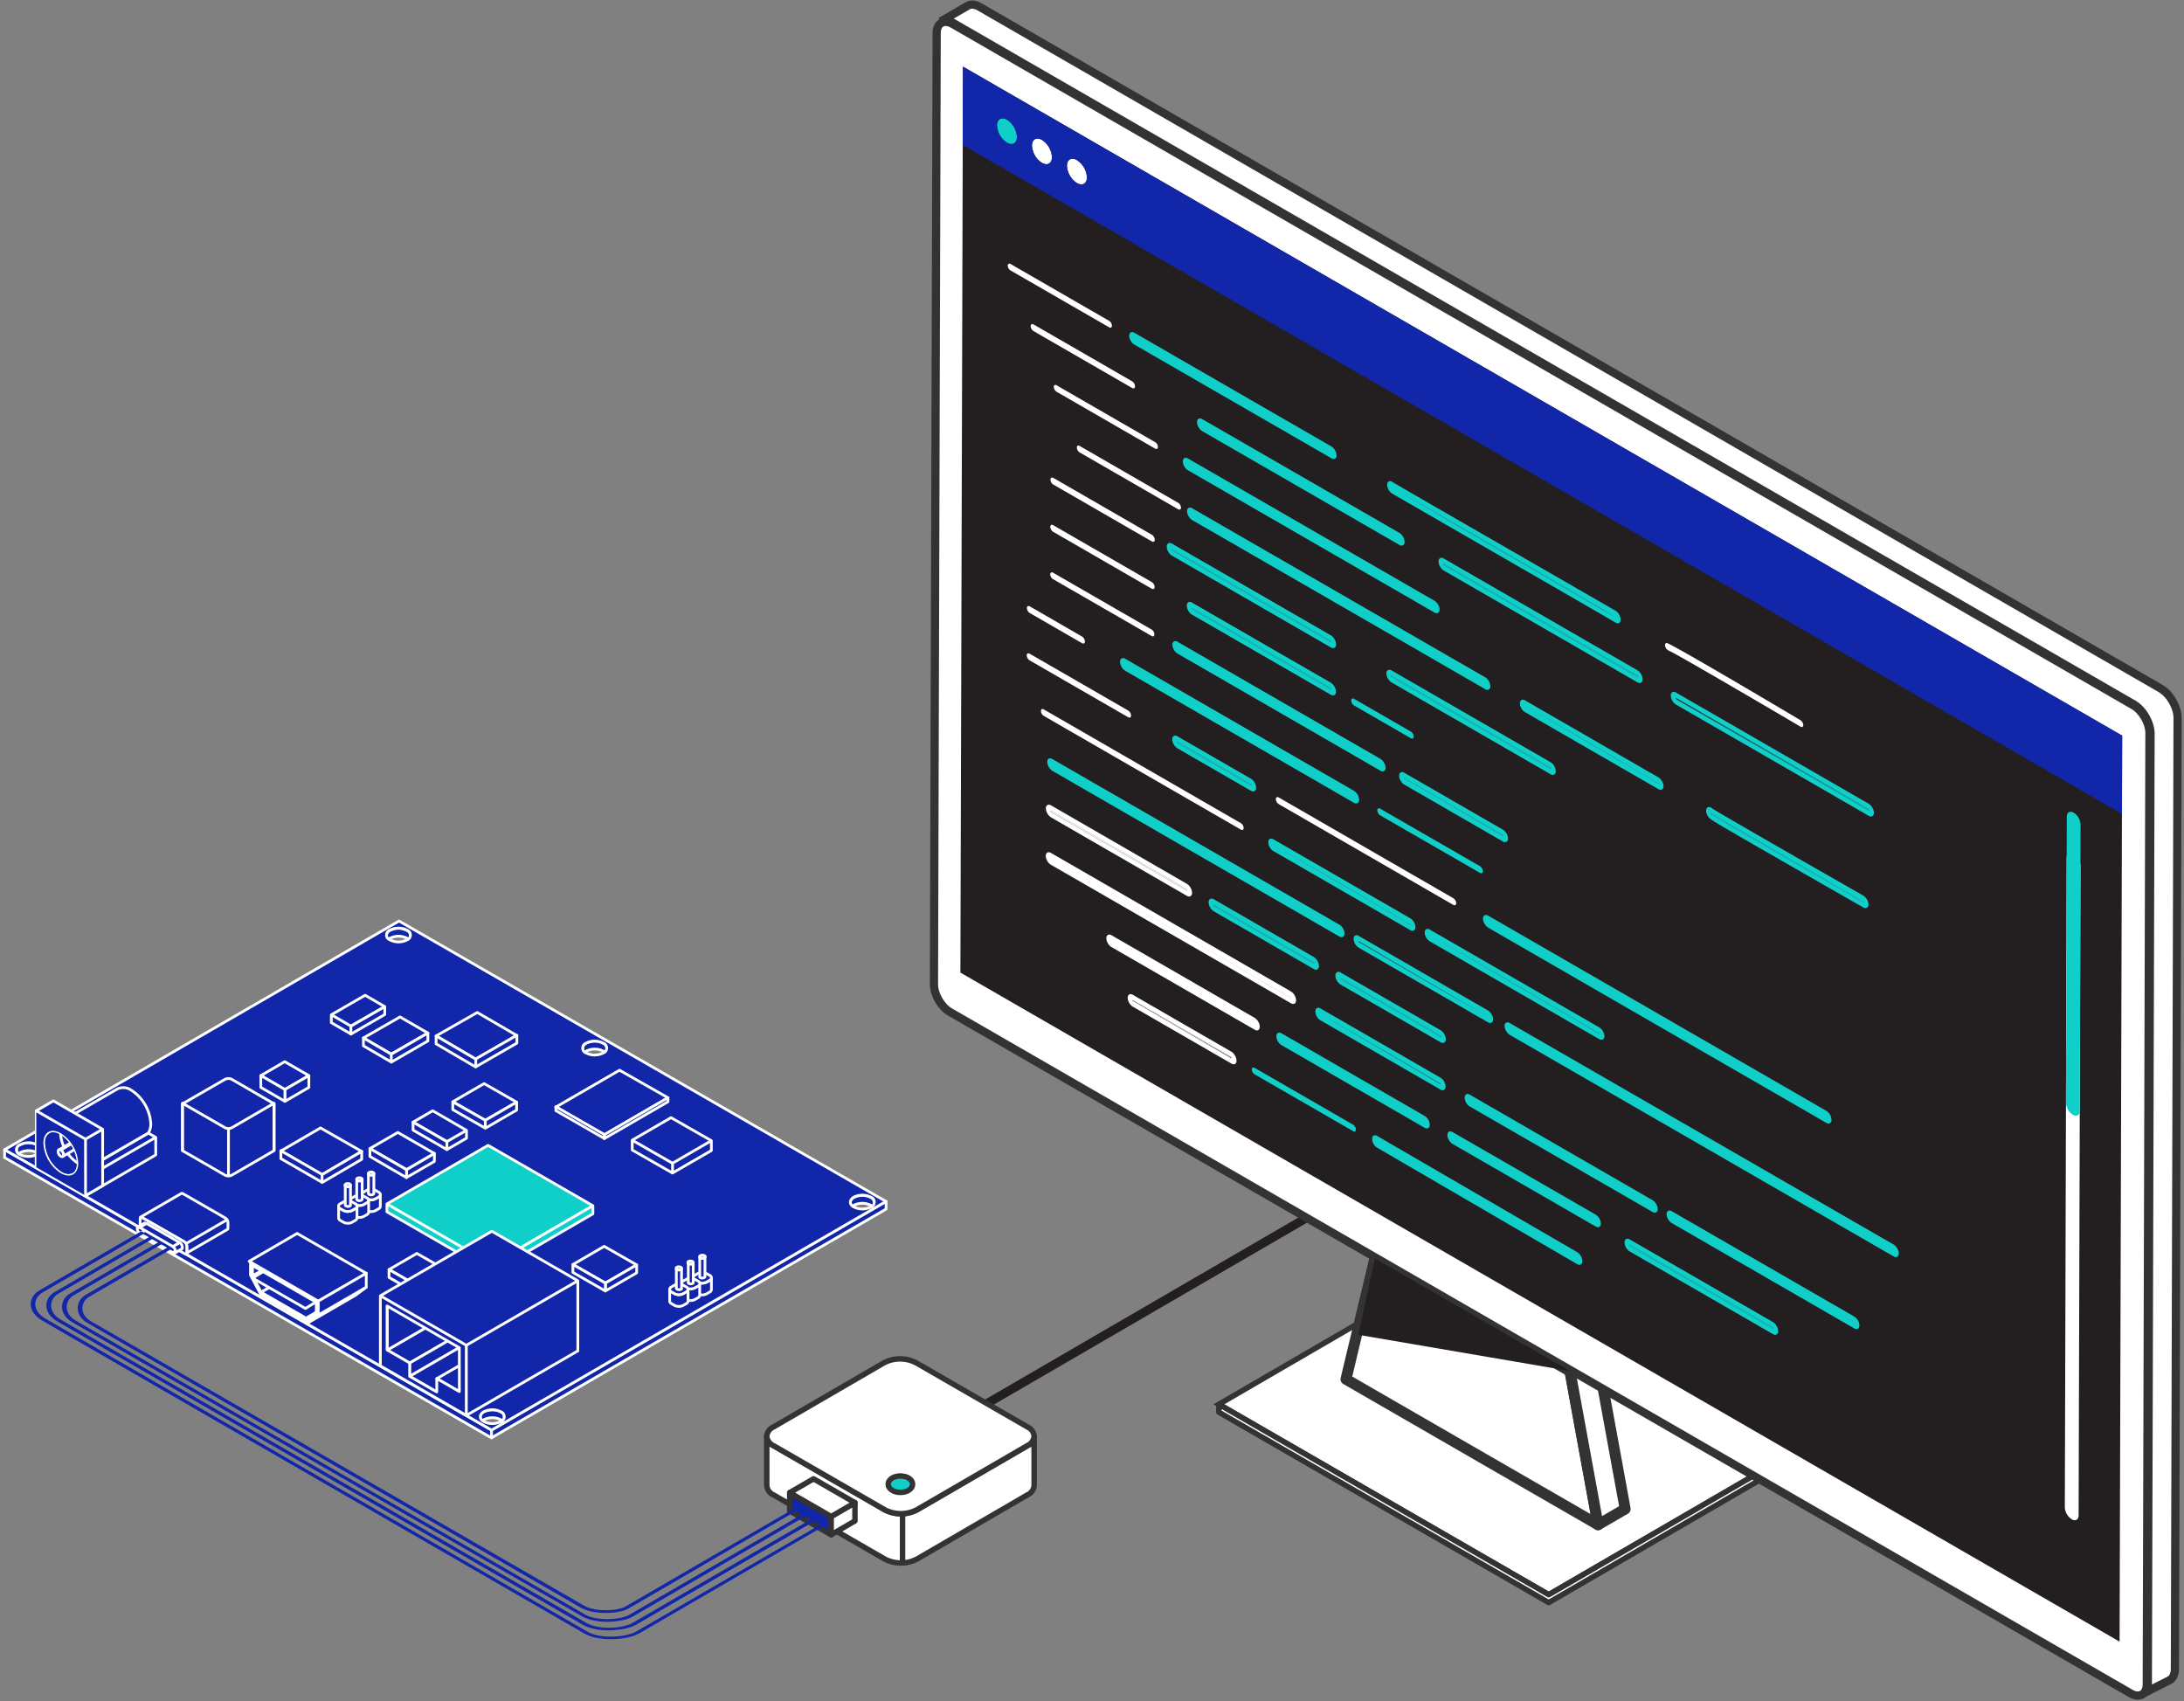
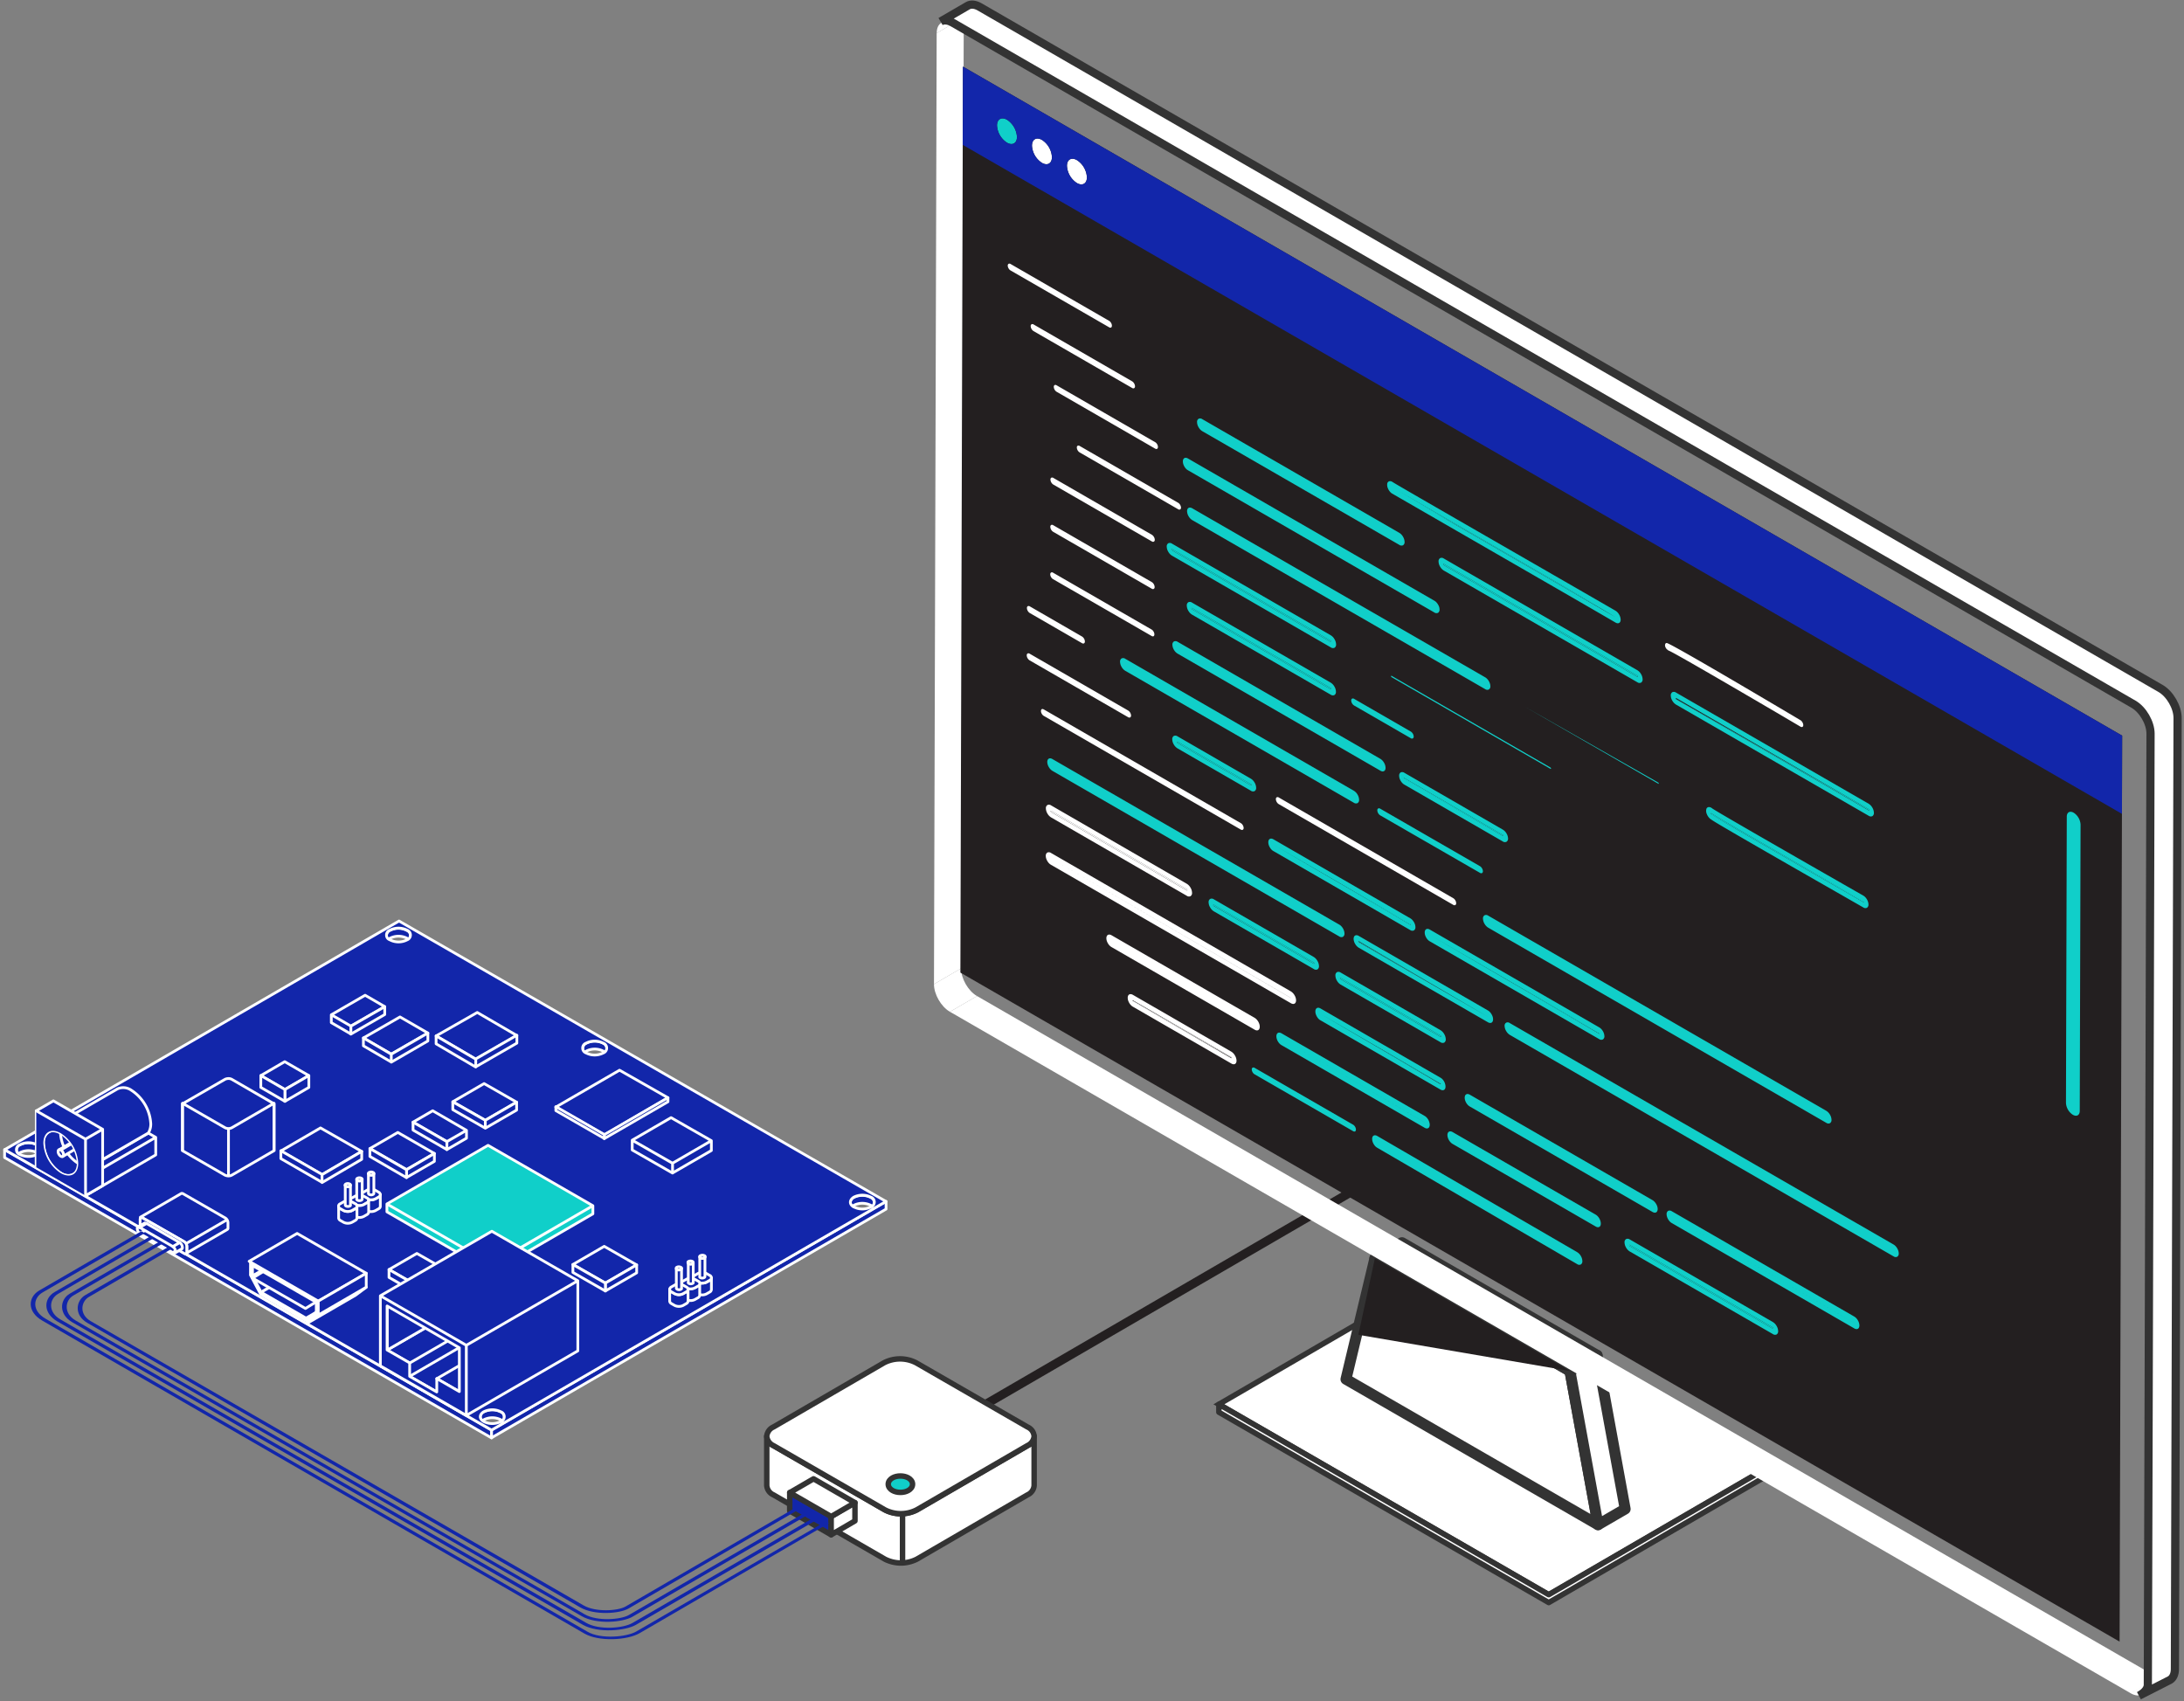
<svg xmlns="http://www.w3.org/2000/svg" width="475" height="370" viewBox="0 0 475 370" fill="none">
  <rect x="0" y="0" width="475" height="370" fill="#808080" stroke="none" />
  <path d="M383.898 319.472l-47.059 27.338-71.743-41.403 47.062-27.338 71.74 41.403z" fill="#fff" stroke="#333" stroke-width="1.189" stroke-miterlimit="10" />
  <path d="M336.839 346.81l-71.743-41.403-.003 1.714 71.743 41.403 47.058-27.338.004-1.714-47.059 27.338z" fill="#fff" stroke="#333" stroke-width="1.189" stroke-linejoin="round" />
  <mask id="a" maskUnits="userSpaceOnUse" x="212.537" y="222.81" width="143" height="84" fill="#000">
    <path fill="#fff" d="M212.537 222.81h143v84h-143z" />
    <path d="M354.827 224.234l-139.571 81.069-.719-.414 139.571-81.079" />
  </mask>
  <path d="M354.827 224.234l-139.571 81.069-.719-.414 139.571-81.079" fill="#231F20" />
  <path d="M215.256 305.303l-.297.515.298.172.298-.173-.299-.514zm-.719-.414l-.299-.515-.888.516.89.514.297-.515zm139.991-81.169l-139.571 81.069.598 1.028 139.571-81.068-.598-1.029zm-138.975 81.068l-.719-.415-.594 1.031.719.414.594-1.03zm-.717.615l139.571-81.079-.597-1.028-139.572 81.078.598 1.029z" fill="#231F20" mask="url(#a)" />
  <path d="M224.914 312.354v10.723c-.038.433-.19.849-.442 1.203-.254.358-.601.64-1.002.816l-24.07 13.988a7.747 7.747 0 01-3.486.832 7.732 7.732 0 01-3.45-.832l-24.247-13.988a2.43 2.43 0 01-1.454-2.019v-10.693a2.468 2.468 0 001.458 2.018l24.243 13.975a7.588 7.588 0 003.483.842 7.62 7.62 0 003.487-.842l24.069-13.975c.403-.182.749-.47 1.003-.832.241-.362.381-.782.408-1.216v0z" fill="#fff" stroke="#333" stroke-width="1.189" stroke-linejoin="round" />
  <path d="M224.914 312.354a2.493 2.493 0 01-.448 1.2 2.475 2.475 0 01-1.003.818l-24.069 13.975a7.6 7.6 0 01-6.93.014l-24.247-13.975a2.485 2.485 0 01-1.457-2.019c.036-.432.187-.848.438-1.203.253-.359.6-.642 1.003-.818l24.069-13.975a7.657 7.657 0 013.486-.842 7.658 7.658 0 013.484.842l24.246 13.975c.401.177.747.457 1.003.812.245.354.391.767.425 1.196v0z" fill="#fff" stroke="#333" stroke-width="1.189" stroke-linejoin="round" />
  <path d="M198.474 322.783c0-.631-.429-1.091-.894-1.361-.476-.277-1.095-.428-1.745-.43-.653-.002-1.273.149-1.751.425-.463.267-.898.725-.901 1.353-.003.632.432 1.092.893 1.361.477.278 1.097.431 1.749.433.652.002 1.273-.149 1.75-.425.463-.267.899-.725.899-1.356z" fill="#10CFC9" stroke="#333" stroke-width="1.189" stroke-linejoin="round" />
  <path d="M89.284 203.383v1.718a1.34 1.34 0 00-.245-.629 1.388 1.388 0 00-.524-.424 4.083 4.083 0 00-1.849-.445 4.096 4.096 0 00-1.845.448 1.307 1.307 0 00-.77 1.053v-1.721a1.35 1.35 0 01.245-.625c.13-.19.312-.338.525-.424a4.015 4.015 0 011.848-.445 4.014 4.014 0 011.869.485c.208.094.39.24.525.424.119.175.194.375.22.585v0zm42.689 24.558v1.707a1.292 1.292 0 00-.241-.625 1.407 1.407 0 00-.525-.424 4.017 4.017 0 00-1.855-.451 4.005 4.005 0 00-1.852.451c-.207.094-.385.24-.518.424a1.208 1.208 0 00-.241.625v-1.717c.02-.227.103-.444.241-.625.13-.187.309-.334.518-.425a4.042 4.042 0 013.707 0c.209.095.389.241.525.425.138.185.221.405.241.635zM8.82 250.016v1.717a1.411 1.411 0 00-.245-.625 1.278 1.278 0 00-.535-.424 4.043 4.043 0 00-3.697 0c-.208.094-.39.24-.525.424-.13.185-.21.4-.23.625v-1.717c.02-.225.1-.441.23-.625.13-.19.312-.337.525-.425a4.043 4.043 0 013.697 0c.214.091.399.237.535.425.13.185.214.4.244.625v0zm181.334 11.441v1.741a1.3 1.3 0 00-.234-.638 1.407 1.407 0 00-.525-.424 4.058 4.058 0 00-3.707 0c-.203.098-.38.244-.515.424-.131.19-.215.409-.244.638v-1.727c.03-.225.114-.439.244-.625.131-.185.308-.331.515-.425a4.017 4.017 0 011.852-.451 4.02 4.02 0 011.855.451c.207.096.388.242.525.425.128.18.209.391.234.611zM109.689 308.1v1.718a1.238 1.238 0 00-.244-.625 1.17 1.17 0 00-.525-.425 4.038 4.038 0 00-1.848-.444 4.042 4.042 0 00-1.849.444 1.187 1.187 0 00-.525.425 1.277 1.277 0 00-.24.625V308.1c.02-.226.103-.443.24-.625.132-.186.309-.336.515-.434a4.217 4.217 0 011.849-.435 4.119 4.119 0 011.848.435c.21.097.393.242.535.424.136.187.221.406.244.635v0z" fill="#1226AA" stroke="#fff" stroke-width=".595" stroke-linejoin="round" />
  <path d="M106.921 311.011v1.714L1 251.743v-1.717l105.921 60.985z" fill="#1226AA" stroke="#fff" stroke-width=".595" stroke-linejoin="round" />
  <path d="M192.708 261.287v1.671l-85.797 49.724v-1.698l85.797-49.697z" fill="#1226AA" stroke="#fff" stroke-width=".595" stroke-linejoin="round" />
  <path d="M86.786 200.302l105.912 60.985-85.787 49.724L1.01 250.026l85.776-49.724zm40.704 28.701a4.03 4.03 0 001.849.445 4.042 4.042 0 001.848-.445 1.112 1.112 0 00.763-1.072 1.107 1.107 0 00-.763-1.073 4.042 4.042 0 00-3.697 0 1.107 1.107 0 00-.766 1.073 1.107 1.107 0 00.766 1.072v0zM4.333 251.075a4.16 4.16 0 001.855.434 4.146 4.146 0 001.852-.434c1.003-.595 1.003-1.544 0-2.109a4.033 4.033 0 00-3.707 0 1.113 1.113 0 00-.763 1.073c0 .234.074.462.211.652.14.182.332.316.552.384v0zm100.88 58.078a4.092 4.092 0 001.848.444 4.096 4.096 0 001.849-.444 1.11 1.11 0 00.765-1.056 1.113 1.113 0 00-.765-1.073 4.106 4.106 0 00-1.849-.434 4.215 4.215 0 00-1.848.434c-1.003.618-1.003 1.561 0 2.129zM84.821 204.402a4.006 4.006 0 001.852.451 4.02 4.02 0 001.855-.451 1.11 1.11 0 00.538-.411 1.12 1.12 0 00-.538-1.698 4.02 4.02 0 00-1.855-.451c-.645 0-1.28.154-1.852.451a1.106 1.106 0 00-.555.401 1.138 1.138 0 00-.208.652c-.003.239.07.473.208.668.144.187.344.323.571.388h-.016zm100.88 58.075a4.02 4.02 0 001.848.454 4.02 4.02 0 001.849-.454c.222-.075.416-.216.555-.405a1.126 1.126 0 00-.555-1.721 4.132 4.132 0 00-1.849-.434 4.13 4.13 0 00-1.848.434c-1.003.635-1.003 1.594 0 2.149v-.023z" fill="#1226AA" stroke="#fff" stroke-width=".595" stroke-linejoin="round" />
-   <path d="M162.431 276.251c-.285-.145-.6-.22-.92-.221a2.054 2.054 0 00-.919.221.482.482 0 00-.271.204.55.55 0 00-.1.334.62.62 0 00.1.334c.07.09.164.16.271.2a1.999 1.999 0 001.839 0 .613.613 0 00.274-.2.62.62 0 00.1-.334.575.575 0 00-.1-.334.48.48 0 00-.274-.204v0zm10.326-7.058a.488.488 0 00-.264.211.5.5 0 00-.1.314c-.006.12.03.237.1.334a.534.534 0 00.264.211 2.094 2.094 0 001.839 0 .557.557 0 00.27-.211.51.51 0 00.104-.334.556.556 0 00-.374-.535 2.009 2.009 0 00-1.829 0m-14.224 5.909a.62.62 0 00-.274.2.64.64 0 00-.1.334.575.575 0 00.374.548c.285.145.6.22.919.221.32-.001.635-.076.92-.221a.578.578 0 00.374-.548.649.649 0 00-.1-.334.626.626 0 00-.274-.2 1.999 1.999 0 00-1.839 0m11.971-5.898a2.003 2.003 0 00-1.829 0c-.535.29-.535.768 0 1.059a2.079 2.079 0 001.829 0 .567.567 0 00.374-.545.578.578 0 00-.1-.334.62.62 0 00-.274-.2m-6.071 3.542a2.027 2.027 0 00-1.848 0 .552.552 0 00-.324.508.558.558 0 00.324.504c.285.145.6.22.919.221.32.003.636-.073.919-.221a.595.595 0 00.271-.204.554.554 0 00.104-.334.556.556 0 00-.375-.538m-2.022 1.24a2.081 2.081 0 00-.92-.211 2.008 2.008 0 00-.919.211.541.541 0 00-.371.534.493.493 0 00.1.335.514.514 0 00.271.21c.284.144.598.22.916.221.317-.001.63-.076.913-.221a.53.53 0 00.264-.21.539.539 0 00.11-.335.573.573 0 00-.374-.534m10.142-5.872a2.034 2.034 0 00-1.828 0c-.535.284-.535.759 0 1.003.283.144.597.22.916.22.317 0 .63-.075.912-.22a.585.585 0 00.274-.201.53.53 0 00.101-.334.502.502 0 00-.101-.334.593.593 0 00-.274-.204m-6.081 3.602a2.01 2.01 0 00-.919-.223c-.32.004-.634.08-.92.223a.561.561 0 00-.364.539.624.624 0 00.104.334.647.647 0 00.26.2c.284.149.6.226.92.224.32.004.636-.073.919-.224a.55.55 0 00.274-.2.58.58 0 00.1-.334.528.528 0 00-.1-.335.55.55 0 00-.274-.2" stroke="#1226AA" stroke-width=".595" stroke-linejoin="round" />
+   <path d="M162.431 276.251c-.285-.145-.6-.22-.92-.221a2.054 2.054 0 00-.919.221.482.482 0 00-.271.204.55.55 0 00-.1.334.62.62 0 00.1.334a1.999 1.999 0 001.839 0 .613.613 0 00.274-.2.62.62 0 00.1-.334.575.575 0 00-.1-.334.48.48 0 00-.274-.204v0zm10.326-7.058a.488.488 0 00-.264.211.5.5 0 00-.1.314c-.006.12.03.237.1.334a.534.534 0 00.264.211 2.094 2.094 0 001.839 0 .557.557 0 00.27-.211.51.51 0 00.104-.334.556.556 0 00-.374-.535 2.009 2.009 0 00-1.829 0m-14.224 5.909a.62.62 0 00-.274.2.64.64 0 00-.1.334.575.575 0 00.374.548c.285.145.6.22.919.221.32-.001.635-.076.92-.221a.578.578 0 00.374-.548.649.649 0 00-.1-.334.626.626 0 00-.274-.2 1.999 1.999 0 00-1.839 0m11.971-5.898a2.003 2.003 0 00-1.829 0c-.535.29-.535.768 0 1.059a2.079 2.079 0 001.829 0 .567.567 0 00.374-.545.578.578 0 00-.1-.334.62.62 0 00-.274-.2m-6.071 3.542a2.027 2.027 0 00-1.848 0 .552.552 0 00-.324.508.558.558 0 00.324.504c.285.145.6.22.919.221.32.003.636-.073.919-.221a.595.595 0 00.271-.204.554.554 0 00.104-.334.556.556 0 00-.375-.538m-2.022 1.24a2.081 2.081 0 00-.92-.211 2.008 2.008 0 00-.919.211.541.541 0 00-.371.534.493.493 0 00.1.335.514.514 0 00.271.21c.284.144.598.22.916.221.317-.001.63-.076.913-.221a.53.53 0 00.264-.21.539.539 0 00.11-.335.573.573 0 00-.374-.534m10.142-5.872a2.034 2.034 0 00-1.828 0c-.535.284-.535.759 0 1.003.283.144.597.22.916.22.317 0 .63-.075.912-.22a.585.585 0 00.274-.201.53.53 0 00.101-.334.502.502 0 00-.101-.334.593.593 0 00-.274-.204m-6.081 3.602a2.01 2.01 0 00-.919-.223c-.32.004-.634.08-.92.223a.561.561 0 00-.364.539.624.624 0 00.104.334.647.647 0 00.26.2c.284.149.6.226.92.224.32.004.636-.073.919-.224a.55.55 0 00.274-.2.58.58 0 00.1-.334.528.528 0 00-.1-.335.55.55 0 00-.274-.2" stroke="#1226AA" stroke-width=".595" stroke-linejoin="round" />
  <path d="M128.948 262.216l-21.993 12.741-22.803-13.126 21.994-12.745 22.802 13.13zm0 0v1.768l-21.993 12.741v-1.717l21.993-12.792zm-22.007 12.742v1.717l-22.789-13.126v-1.717l22.789 13.126z" fill="#10CFC9" stroke="#fff" stroke-width=".595" stroke-linejoin="round" />
  <path d="M78.666 250.41l-8.628 5.049-8.952-5.149 8.618-5.013 8.963 5.113z" fill="#1226AA" stroke="#fff" stroke-width=".595" stroke-linejoin="round" />
  <path d="M78.667 250.41v1.717l-8.628 5.056v-1.717l8.628-5.056zm-8.629 4.999v1.717l-8.952-5.152v-1.715l8.952 5.15zm24.437-4.554l-6.06 3.505-7.963-4.575 6.064-3.505 7.96 4.575z" fill="#1226AA" stroke="#fff" stroke-width=".595" stroke-linejoin="round" />
  <path d="M94.475 250.854v1.718l-6.06 3.512v-1.694l6.06-3.536z" fill="#1226AA" stroke="#fff" stroke-width=".595" stroke-linejoin="round" />
  <path d="M88.415 254.39v1.724l-7.963-4.611v-1.714l7.963 4.601zm10.272 22.79l-6.06 3.515-8.023-4.594 6.064-3.506 8.02 4.585z" fill="#1226AA" stroke="#fff" stroke-width=".595" stroke-linejoin="round" />
  <path d="M98.688 277.18v1.724l-6.061 3.505v-1.717l6.06-3.512zm-6.061 3.515v1.718l-8.023-4.605v-1.707l8.023 4.594zm45.842-5.604l-6.807 3.947-7.06-4.04 6.81-3.947 7.057 4.04z" fill="#1226AA" stroke="#fff" stroke-width=".595" stroke-linejoin="round" />
  <path d="M138.468 275.091v1.725l-6.806 3.939v-1.717l6.806-3.947z" fill="#1226AA" stroke="#fff" stroke-width=".595" stroke-linejoin="round" />
  <path d="M131.662 279.048v1.717l-7.06-4.04v-1.717l7.06 4.04zM67.17 233.919l-5.205 3.031-5.241-3.031 5.201-3.027 5.245 3.027z" fill="#1226AA" stroke="#fff" stroke-width=".595" stroke-linejoin="round" />
  <path d="M67.17 233.919v2.576l-5.215 3.028v-2.573l5.215-3.031z" fill="#1226AA" stroke="#fff" stroke-width=".595" stroke-linejoin="round" />
  <path d="M61.965 236.94v2.573l-5.241-3.028v-2.576l5.241 3.031zm39.49 8.882l-4.266 2.446-7.354-4.23 4.272-2.473 7.348 4.257zm0 0v1.717l-4.272 2.473v-1.727l4.272-2.463z" fill="#1226AA" stroke="#fff" stroke-width=".595" stroke-linejoin="round" />
  <path d="M97.19 248.278v1.728l-7.355-4.241v-1.718l7.354 4.231zM7.9 250.046l15.273-8.856 1.672 1.003-15.274 8.845-1.672-.992zm9.093 5.233l15.274-8.859 1.604.929-15.264 8.859-1.614-.929zm1.614.929l15.264-8.859v3.82l-15.274 8.855.01-3.816z" fill="#1226AA" stroke="#fff" stroke-width=".595" stroke-linejoin="round" />
  <path d="M32.791 244.392a3.753 3.753 0 01-.524 2.005l-15.275 8.859a3.59 3.59 0 00.525-2.005 9.303 9.303 0 00-4.222-7.302 3.086 3.086 0 00-1.477-.555 3.044 3.044 0 00-1.555.264l15.274-8.845a3.044 3.044 0 011.555-.264 3.064 3.064 0 011.477.555 9.326 9.326 0 014.222 7.288v0z" fill="#1226AA" stroke="#fff" stroke-width=".595" stroke-linejoin="round" />
  <path d="M13.282 245.946a9.324 9.324 0 012.982 3.148 9.29 9.29 0 011.24 4.153 3.586 3.586 0 01-.525 2.005l1.585.929v3.806l-10.698-6.118v-3.84l1.645.959a7.905 7.905 0 01-.525-2.633c.064-2.67 1.956-3.753 4.296-2.409z" fill="#1226AA" stroke="#fff" stroke-width=".595" stroke-linejoin="round" />
  <path d="M19.634 253.237l-3.698 2.162c-.432.2-.91.282-1.384.237a2.667 2.667 0 01-1.31-.501 8.238 8.238 0 01-2.675-2.804 8.247 8.247 0 01-1.103-3.719 2.627 2.627 0 01.22-1.357c.195-.424.5-.789.884-1.056l3.707-2.172a2.677 2.677 0 00-1.113 2.433 8.305 8.305 0 001.123 3.706 8.154 8.154 0 002.674 2.807c.385.279.837.451 1.31.498.468.043.938-.038 1.365-.234z" fill="#1226AA" stroke="#fff" stroke-width=".595" stroke-linejoin="round" />
  <path d="M12.77 250.086l3.698-2.159a.441.441 0 01.21 0c.073.01.142.037.201.08l-3.697 2.159a.498.498 0 00-.2-.074.574.574 0 00-.211-.006v0z" fill="#1226AA" stroke="#fff" stroke-width=".595" stroke-linejoin="round" />
  <path d="M17.354 249.341l-3.697 2.158a.383.383 0 00.133-.16.559.559 0 000-.211 1.305 1.305 0 00-.17-.578 1.301 1.301 0 00-.418-.434l3.7-2.149c.17.107.31.252.412.425.103.175.162.372.174.574.02.069.02.142 0 .211a.462.462 0 01-.134.164z" fill="#1226AA" stroke="#fff" stroke-width=".595" stroke-linejoin="round" />
  <path d="M7.89 241.575l10.697 6.158v12.281L7.89 253.855v-12.28zm5.325 13.56c2.11 1.203 3.798.234 3.798-2.159a8.282 8.282 0 00-3.778-6.516c-2.123-1.209-3.8-.24-3.8 2.152a8.269 8.269 0 003.78 6.523v0z" fill="#1226AA" stroke="#fff" stroke-width=".595" stroke-linejoin="round" />
  <path d="M13.215 255.135c2.11 1.203 3.798.234 3.798-2.159a8.282 8.282 0 00-3.778-6.516c-2.123-1.209-3.8-.24-3.8 2.152a8.28 8.28 0 003.778 6.523h.002zm-5.325-13.56l10.697 6.158v12.281L7.89 253.855v-12.28z" fill="#1226AA" />
  <path d="M13.225 250.116c.17.111.311.26.415.434.1.177.16.375.17.578 0 .371-.264.525-.585.335a1.266 1.266 0 01-.414-.435 1.241 1.241 0 01-.174-.575c0-.367.264-.518.588-.337zm5.372-2.383l3.728-2.149v12.268l-3.718 2.162-.01-12.281zM7.89 241.575l3.727-2.162 10.697 6.172-3.727 2.148-10.697-6.158zm146.835 36.327v2.573a.797.797 0 01-.123.314.647.647 0 01-.261.211l-.669.384a2.01 2.01 0 01-1.878 0l-.669-.384a.733.733 0 01-.264-.211.722.722 0 01-.131-.314v-2.573a.67.67 0 00.405.548l.669.384c.294.145.618.22.946.221a2.15 2.15 0 00.942-.221l.669-.384a.762.762 0 00.261-.214.685.685 0 00.103-.334v0z" fill="#1226AA" stroke="#fff" stroke-width=".595" stroke-linejoin="round" />
  <path d="M154.331 277.354a.563.563 0 01.28.21.543.543 0 01.104.334c0 .12-.036.236-.104.334a.629.629 0 01-.28.214l-.669.385a2.154 2.154 0 01-.943.22 2.17 2.17 0 01-.946-.22l-.668-.395c-.525-.304-.525-.788 0-1.079l.668-.394a2.088 2.088 0 011.879 0l.679.391z" fill="#1226AA" stroke="#fff" stroke-width=".595" stroke-linejoin="round" />
  <path d="M153.321 273.314v4.301a.66.66 0 01-.053.14.261.261 0 01-.121.094.944.944 0 01-.424.1.904.904 0 01-.415-.1.249.249 0 01-.12-.104.239.239 0 010-.14v-4.291a.33.33 0 000 .14.507.507 0 00.12.091.898.898 0 00.839 0 .22.22 0 00.11-.091.331.331 0 00.064-.14v0z" fill="#1226AA" stroke="#fff" stroke-width=".595" stroke-linejoin="round" />
  <path d="M153.188 273.07a.318.318 0 01.133.09c.032.045.05.098.051.154a.27.27 0 01-.051.15.298.298 0 01-.133.09.937.937 0 01-.415.104 1.035 1.035 0 01-.424-.1.309.309 0 01-.134-.091.303.303 0 010-.304.334.334 0 01.134-.09c.128-.062.268-.096.411-.1a.922.922 0 01.428.097v0zm-1.01 6.058v2.577a.763.763 0 01-.12.314.674.674 0 01-.265.22l-.668.385a2.112 2.112 0 01-.946.22 2.113 2.113 0 01-.943-.22l-.668-.385a.751.751 0 01-.261-.21.647.647 0 01-.124-.334v-2.577a.663.663 0 00.385.528l.668.381c.29.154.614.234.943.234.33.001.655-.079.946-.234l.668-.381a.609.609 0 00.255-.214.718.718 0 00.13-.304z" fill="#1226AA" stroke="#fff" stroke-width=".595" stroke-linejoin="round" />
  <path d="M151.804 278.604a.58.58 0 01.284.214.549.549 0 01.11.334.573.573 0 01-.11.334.604.604 0 01-.284.214l-.669.381a2.116 2.116 0 01-.946.224 2.117 2.117 0 01-.943-.224l-.668-.381a.612.612 0 01-.285-.211.61.61 0 01-.106-.334.594.594 0 01.106-.334.612.612 0 01.285-.211l.668-.384a2.034 2.034 0 011.879 0l.679.378z" fill="#1226AA" stroke="#fff" stroke-width=".595" stroke-linejoin="round" />
  <path d="M150.774 274.577v4.29a.26.26 0 010 .141.275.275 0 01-.121.1.92.92 0 01-.421.104.927.927 0 01-.418-.104.273.273 0 01-.12-.1.201.201 0 010-.141v-4.307a.199.199 0 000 .14.225.225 0 00.12.101.862.862 0 00.425.1.853.853 0 00.414-.1.273.273 0 00.121-.091.25.25 0 000-.133v0z" fill="#1226AA" stroke="#fff" stroke-width=".595" stroke-linejoin="round" />
  <path d="M150.603 274.333a.196.196 0 01.07.033.17.17 0 01.05.057.252.252 0 010 .144.273.273 0 010 .15.256.256 0 01-.12.09.848.848 0 01-.424.101.858.858 0 01-.415-.101.27.27 0 01-.13-.09.227.227 0 010-.15.21.21 0 010-.144.156.156 0 01.057-.057.187.187 0 01.073-.033.846.846 0 01.415-.1.847.847 0 01.424.1v0zm-.959 6.068v2.587a.592.592 0 01-.123.311.77.77 0 01-.261.213l-.669.385a2.123 2.123 0 01-1.879 0l-.668-.385a.75.75 0 01-.264-.213.703.703 0 01-.131-.311v-2.587a.64.64 0 00.131.335.612.612 0 00.264.21l.668.384c.29.153.613.232.94.231.327.001.65-.078.939-.231l.669-.384a.616.616 0 00.17-.12.433.433 0 00.121-.131.483.483 0 00.093-.294v0z" fill="#1226AA" stroke="#fff" stroke-width=".595" stroke-linejoin="round" />
  <path d="M149.644 280.401a.483.483 0 01-.093.294l-.121.131a.616.616 0 01-.17.12l-.669.384c-.29.154-.614.235-.943.234a2.005 2.005 0 01-.946-.234l-.668-.384a.741.741 0 01-.264-.21.643.643 0 01-.121-.335.583.583 0 01.121-.31.588.588 0 01.264-.214l.668-.384c.111-.064.231-.111.355-.141.383-.11.79-.11 1.173 0 .124.029.242.076.351.141l.669.384a.58.58 0 01.261.214c.074.088.12.196.133.31v0z" fill="#1226AA" stroke="#fff" stroke-width=".595" stroke-linejoin="round" />
  <path d="M148.23 275.827v4.314a.256.256 0 010 .14.365.365 0 01-.114.1.963.963 0 01-.425.101 1.005 1.005 0 01-.424-.101.32.32 0 01-.11-.1.381.381 0 01-.061-.14v-4.304a.394.394 0 000 .153c.032.04.073.071.121.091a.894.894 0 00.424.1.904.904 0 00.415-.1.277.277 0 00.12-.091.26.26 0 00.054-.163v0z" fill="#1226AA" stroke="#fff" stroke-width=".595" stroke-linejoin="round" />
  <path d="M148.056 275.596c.05.02.095.051.131.09a.31.31 0 01.043.151.315.315 0 01-.043.153.46.46 0 01-.131.091.922.922 0 01-.839 0 .252.252 0 01-.12-.101.267.267 0 010-.143.297.297 0 010-.151.268.268 0 01.12-.09.862.862 0 01.425-.1.99.99 0 01.414.1v0zM82.715 259.78v2.586a.58.58 0 01-.12.314.796.796 0 01-.261.211l-.669.384a2.112 2.112 0 01-.943.221 2.112 2.112 0 01-.946-.221l-.668-.384a.62.62 0 01-.271-.211.641.641 0 01-.134-.314v-2.586c0 .079.02.156.06.224a.65.65 0 00.09.14c.072.073.154.135.245.184l.668.391c.293.144.614.22.94.224.326-.002.647-.078.939-.224l.669-.381a.67.67 0 00.27-.224.638.638 0 00.13-.334z" fill="#1226AA" stroke="#fff" stroke-width=".595" stroke-linejoin="round" />
  <path d="M82.715 259.78a.624.624 0 01-.12.334.802.802 0 01-.261.214l-.669.381a2.172 2.172 0 01-.939.224c-.326 0-.648-.077-.94-.224l-.668-.391a.977.977 0 01-.244-.184.658.658 0 01-.1-.14.52.52 0 01-.05-.224.587.587 0 01.12-.311c.07-.09.16-.163.264-.214l.669-.384c.11-.063.23-.111.354-.14a2.15 2.15 0 011.18 0c.117.033.229.081.334.14l.669.384a.71.71 0 01.27.224.67.67 0 01.131.311v0z" fill="#1226AA" stroke="#fff" stroke-width=".595" stroke-linejoin="round" />
  <path d="M81.31 255.229v4.294a.242.242 0 01-.06.14.218.218 0 01-.12.1.935.935 0 01-.414.104 1.047 1.047 0 01-.415-.104.283.283 0 01-.12-.1.219.219 0 01-.05-.14v-4.304c.003.055.02.108.05.153a.27.27 0 00.12.091c.128.068.27.102.415.1a.859.859 0 00.424-.1.27.27 0 00.12-.091.348.348 0 00.05-.143v0z" fill="#1226AA" stroke="#fff" stroke-width=".595" stroke-linejoin="round" />
  <path d="M81.144 254.985c.05.018.096.049.13.09a.25.25 0 01.05.154.219.219 0 01-.05.14.155.155 0 01-.057.057.144.144 0 01-.073.033.822.822 0 01-.415.101.86.86 0 01-.424-.101.25.25 0 01-.18-.244.234.234 0 01.05-.15.224.224 0 01.13-.09.992.992 0 01.424-.1 1 1 0 01.415.11v0zm-1.358 5.54c.114.04.213.113.284.211a.56.56 0 01.11.334.6.6 0 01-.11.334.678.678 0 01-.284.211l-.668.384a2.113 2.113 0 01-1.892 0l-.669-.384a.678.678 0 01-.284-.211.601.601 0 01-.11-.334c0-.12.039-.237.11-.334a.593.593 0 01.284-.211l.669-.384c.292-.144.613-.219.939-.221.327.001.65.077.943.221l.678.384z" fill="#1226AA" stroke="#fff" stroke-width=".595" stroke-linejoin="round" />
  <path d="M80.181 261.063v2.576a.732.732 0 01-.13.311.778.778 0 01-.264.214l-.669.384c-.29.151-.612.23-.94.231a2.062 2.062 0 01-.942-.231l-.669-.384a.778.778 0 01-.264-.214.732.732 0 01-.13-.311v-2.576a.77.77 0 00.13.314.83.83 0 00.264.211l.669.384c.293.146.615.221.943.22.326.001.647-.075.939-.22l.669-.384a.813.813 0 00.264-.211.77.77 0 00.13-.314v0z" fill="#1226AA" stroke="#fff" stroke-width=".595" stroke-linejoin="round" />
  <path d="M78.767 256.478v4.304a.262.262 0 01-.05.14.397.397 0 01-.124.101.989.989 0 01-.411.09.986.986 0 01-.425-.09.397.397 0 01-.123-.101.262.262 0 01-.05-.14v-4.304a.28.28 0 00.05.144.247.247 0 00.123.1.879.879 0 00.411.1.883.883 0 00.425-.1.249.249 0 00.124-.1.28.28 0 00.05-.144z" fill="#1226AA" stroke="#fff" stroke-width=".595" stroke-linejoin="round" />
  <path d="M78.593 256.238a.279.279 0 01.124.09c.032.043.05.096.05.15a.25.25 0 01-.05.154.305.305 0 01-.124.09.884.884 0 01-.425.101.879.879 0 01-.41-.101.323.323 0 01-.134-.09.312.312 0 010-.304.314.314 0 01.133-.09.895.895 0 01.836 0v0zm-.959 6.078v2.587a.563.563 0 01-.12.311.752.752 0 01-.265.213l-.668.381c-.29.15-.613.227-.94.224a2.006 2.006 0 01-.939-.224l-.669-.381a.772.772 0 01-.26-.213.563.563 0 01-.12-.311v-2.587a.614.614 0 00.12.335.72.72 0 00.274.21l.668.384c.294.144.616.22.943.221.328-.001.652-.076.946-.221l.669-.384a.783.783 0 00.264-.21.614.614 0 00.097-.335v0z" fill="#1226AA" stroke="#fff" stroke-width=".595" stroke-linejoin="round" />
  <path d="M77.239 261.772a.53.53 0 01.284.21.55.55 0 01.11.334.55.55 0 01-.11.335.535.535 0 01-.284.21l-.669.384a2.03 2.03 0 01-.94.221 2.03 2.03 0 01-.938-.221l-.67-.384a.588.588 0 01-.39-.545.604.604 0 01.11-.334.587.587 0 01.28-.2l.67-.385a2.01 2.01 0 011.878 0l.669.375z" fill="#1226AA" stroke="#fff" stroke-width=".595" stroke-linejoin="round" />
  <path d="M76.22 257.732v4.301c.01.047.01.096 0 .143a.432.432 0 01-.12.101.919.919 0 01-.84 0 .432.432 0 01-.12-.101.373.373 0 01-.05-.143v-4.301c.01.054.03.105.06.15.029.039.067.07.11.091a.86.86 0 00.425.103.856.856 0 00.414-.103.231.231 0 00.12-.091.287.287 0 000-.15z" fill="#1226AA" stroke="#fff" stroke-width=".595" stroke-linejoin="round" />
  <path d="M76.059 257.487a.26.26 0 01.16.244.249.249 0 01-.043.144.254.254 0 01-.117.097.935.935 0 01-.421.104.921.921 0 01-.418-.104c-.23-.14-.23-.351 0-.485.128-.066.27-.1.414-.1.147.003.292.037.425.1v0zm8.133 36.121l24.243-14.035 4.901 2.83-24.246 14.035-4.898-2.83z" fill="#1226AA" stroke="#fff" stroke-width=".595" stroke-linejoin="round" />
-   <path d="M89.09 296.428l24.246-14.035v2.907L89.09 299.335v-2.907z" fill="#1226AA" stroke="#fff" stroke-width=".595" stroke-linejoin="round" />
  <path d="M89.09 299.325l24.246-14.035 5.917 3.392-24.246 14.035-5.917-3.392zm-4.877-15.268l24.243-14.035v9.55l-24.243 14.035v-9.55z" fill="#1226AA" stroke="#fff" stroke-width=".595" stroke-linejoin="round" />
  <path d="M94.99 299.829l24.247-14.035 4.907 2.827-24.243 14.035-4.91-2.827z" fill="#1226AA" stroke="#fff" stroke-width=".595" stroke-linejoin="round" />
  <path d="M101.425 292.572l24.247-14.035v15.248l-24.247 14.034v-15.247zm-18.7-10.767l24.246-14.035 18.7 10.763-24.246 14.035-18.7-10.763zm0 0l18.69 10.767v15.248l-18.69-10.777v-15.238zM99.9 293.107l-15.712-9.09v9.564l4.907 2.817v2.927l5.9 3.396v-2.911l4.911 2.827-.006-9.53zm-44.985-15.653l10.427-6.058 1.888 3.582-10.436 6.061-1.879-3.585z" fill="#1226AA" stroke="#fff" stroke-width=".595" stroke-linejoin="round" />
  <path d="M54.915 275.596l10.427-6.058v1.868l-10.427 6.058v-1.868zm1.879 5.444l10.437-6.062 9.768 5.627-10.437 6.059-9.768-5.624z" fill="#1226AA" stroke="#fff" stroke-width=".595" stroke-linejoin="round" />
  <path d="M54.945 277.959l11.437-7.068 11.476 6.603-11.423 7.068-11.49-6.603zm14.265 8.056l10.436-6.058-2.303 1.717-10.437 6.059 2.303-1.718z" fill="#1226AA" stroke="#fff" stroke-width=".595" stroke-linejoin="round" />
  <path d="M54.187 274.303l10.436-6.058 15.043 8.665-10.436 6.058-15.044-8.665z" fill="#1226AA" stroke="#fff" stroke-width=".595" stroke-linejoin="round" />
  <path d="M54.186 274.303l15.044 8.688v3.028l-2.314 1.707-10.456-6.058-2.284-4.301.01-3.064zm14.305 9.089l-13.556-7.806v1.848l1.879 3.585 9.778 5.624 1.899-1.403v-1.848z" fill="#fff" />
  <path d="M69.22 282.968l10.436-6.058v3.027l-10.437 6.059v-3.028z" fill="#1226AA" stroke="#fff" stroke-width=".595" stroke-linejoin="round" />
  <path d="M58.542 239.937v10.313l-1.618-.929a1.6 1.6 0 00-1.494 0h-.07a3.678 3.678 0 00-1.535-1.528 9.265 9.265 0 00-8.377 0 3.521 3.521 0 00-1.515 1.528h-.08a1.663 1.663 0 00-1.484 0l-1.618.939v-10.313l1.588-.939c.233-.111.487-.169.745-.17.26-.001.516.057.75.17h.08a3.587 3.587 0 011.514-1.524 9.278 9.278 0 014.188-1.002 9.278 9.278 0 014.19 1.002c.654.337 1.187.87 1.524 1.524h.08c.23-.121.488-.183.749-.18.259.001.514.063.745.18l1.638.929z" fill="#1226AA" />
-   <path d="M50.359 234.617l9.243 5.32-9.173 5.314a1.61 1.61 0 01-.745.18 1.574 1.574 0 01-.75-.18l-9.243-5.314 9.183-5.32a1.49 1.49 0 01.75-.173c.255 0 .506.059.735.173zm6.575 6.259l1.588-.939-1.628-.929a1.638 1.638 0 00-1.494 0h-.07a3.57 3.57 0 00-1.535-1.523 9.266 9.266 0 00-4.188-1.003 9.266 9.266 0 00-4.19 1.003 3.641 3.641 0 00-1.514 1.523h-.07a1.678 1.678 0 00-.748-.18 1.61 1.61 0 00-.746.18l-1.588.929 1.618.939c.232.113.487.171.746.171a1.7 1.7 0 00.748-.171h.08a3.48 3.48 0 001.528 1.527 9.265 9.265 0 004.182 1.003 9.28 9.28 0 004.182-1.003 3.46 3.46 0 001.515-1.527h.08c.233.113.49.172.749.171a1.69 1.69 0 00.745-.171" fill="#1226AA" />
  <path d="M56.934 240.876l1.588-.939-1.628-.929a1.638 1.638 0 00-1.494 0h-.07a3.57 3.57 0 00-1.535-1.523 9.266 9.266 0 00-4.188-1.003 9.266 9.266 0 00-4.19 1.003 3.641 3.641 0 00-1.514 1.523h-.07a1.678 1.678 0 00-.748-.18 1.61 1.61 0 00-.746.18l-1.588.929 1.618.939c.232.113.487.171.746.171a1.7 1.7 0 00.748-.171h.08a3.48 3.48 0 001.528 1.527 9.265 9.265 0 004.182 1.003 9.28 9.28 0 004.182-1.003 3.46 3.46 0 001.515-1.527h.08c.233.113.49.172.749.171a1.69 1.69 0 00.745-.171h.01zm-6.575-6.259l9.243 5.32-9.173 5.314a1.61 1.61 0 01-.745.18 1.574 1.574 0 01-.75-.18l-9.243-5.314 9.183-5.32a1.49 1.49 0 01.75-.173c.255 0 .506.059.735.173z" stroke="#1226AA" stroke-width=".595" stroke-linejoin="round" />
  <path d="M50.429 245.25c-.227.119-.48.181-.736.181a1.704 1.704 0 01-.738-.171l-9.264-5.323v10.312l9.244 5.32c.241.111.503.171.768.174.254 0 .503-.063.726-.184l9.173-5.31v-10.312l-9.173 5.313z" fill="#1226AA" stroke="#fff" stroke-width=".595" stroke-linejoin="round" />
  <path d="M39.691 250.361v-10.312l9.244-5.32a1.89 1.89 0 01.768-.174c.254 0 .503.063.726.184l9.173 5.31v10.312" stroke="#fff" stroke-width=".595" stroke-linejoin="round" />
  <path d="M49.57 267.012a.456.456 0 010 .213.407.407 0 01-.14.161l-8.93 5.179a.332.332 0 00.141-.2.508.508 0 000-.174v-1.139a1.2 1.2 0 00-.17-.555 1.265 1.265 0 00-.405-.435l-9.163-5.273a.438.438 0 00-.204-.07.215.215 0 00-.18 0l8.919-5.169a.354.354 0 01.203 0 .347.347 0 01.201.07l9.163 5.27a1.263 1.263 0 01.575.992v1.13h-.01z" fill="#1226AA" stroke="#fff" stroke-width=".595" stroke-linejoin="round" />
  <path d="M40.62 271.051v1.17a.747.747 0 010 .173.334.334 0 01-.14.201.396.396 0 01-.214.063.402.402 0 01-.21-.063L39.053 272l-.234-.13-1.14-.669-6.064-3.512-.645-.374a1.028 1.028 0 01-.335-.334.127.127 0 010-.05.372.372 0 01-.06-.141 1.21 1.21 0 01-.1-.414v-1.173a.39.39 0 01.18-.374.438.438 0 01.184 0 .45.45 0 01.2.073l9.027 5.14c.167.11.306.259.404.434.098.176.15.374.15.575z" fill="#1226AA" stroke="#fff" stroke-width=".595" stroke-linejoin="round" />
  <path d="M31.477 266.002a.383.383 0 00-.13.161.387.387 0 000 .214c.01.199.069.393.17.564.103.173.24.321.405.435l-1.484.859a1.295 1.295 0 01-.415-.425 1.289 1.289 0 01-.16-.564.387.387 0 010-.214.383.383 0 01.13-.161l1.484-.869z" fill="#1226AA" stroke="#fff" stroke-width=".595" stroke-linejoin="round" />
  <path d="M29.943 266.901l1.485-.868a.442.442 0 01.21 0 .4.4 0 01.204.08l-1.494.859a.419.419 0 00-.194-.081.455.455 0 00-.21.01zm7.676 5.534l-7.241-4.171 1.494-.868 7.244 4.18-1.497.859z" fill="#1226AA" stroke="#fff" stroke-width=".595" stroke-linejoin="round" />
  <path d="M38.02 272.475a.377.377 0 01-.21 0 .374.374 0 01-.205-.07l1.498-.859a.436.436 0 00.19.07.46.46 0 00.215 0l-1.488.859zm-7.632-5.534l1.484-.869 7.244 4.181-1.487.858-7.241-4.17z" fill="#1226AA" stroke="#fff" stroke-width=".595" stroke-linejoin="round" />
  <path d="M39.52 271.606l-1.487.869a.518.518 0 00.134-.161.46.46 0 000-.214 1.292 1.292 0 00-.174-.564 1.15 1.15 0 00-.405-.425l1.498-.859a1.283 1.283 0 01.575.99c.02.069.02.144 0 .213a.333.333 0 01-.14.151zm105.758-32.868l-13.85 8.086-10.547-6.058 13.86-8.02 10.537 5.992z" fill="#1226AA" stroke="#fff" stroke-width=".595" stroke-linejoin="round" />
  <path d="M145.278 238.738v.869l-13.86 8.02v-.859l13.86-8.03z" fill="#1226AA" stroke="#fff" stroke-width=".595" stroke-linejoin="round" />
  <path d="M131.429 246.734v.859l-10.537-6.058v-.859l10.537 6.058z" fill="#1226AA" stroke="#fff" stroke-width=".595" stroke-linejoin="round" />
  <path d="M40.45 270.457l8.94-5.193z" fill="#1226AA" />
  <path d="M40.45 270.457l8.94-5.193" stroke="#fff" stroke-width=".595" stroke-linejoin="round" />
  <path d="M180.769 329.811v3.966l-9.01-5.187v-3.981l9.01 5.202z" fill="#1226AA" stroke="#333" stroke-width="1.189" stroke-linejoin="round" />
  <path d="M180.77 329.81l5.177-3.015v3.97l-5.177 3.011v-3.966z" fill="#fff" stroke="#333" stroke-width="1.189" stroke-linejoin="round" />
  <path d="M171.759 324.612l5.177-3.003 9.01 5.19-5.177 3.015-9.01-5.202z" fill="#fff" stroke="#333" stroke-width="1.189" stroke-linejoin="round" />
  <path d="M176.417 329.029l-38.885 22.59c-2.109 1.219-7.809 1.714-11.031-.144L15.722 287.566c-2.982-1.728-2.778-4.929-.515-6.242l19.426-11.268.719.414-19.43 11.288c-1.734 1.003-2.209 3.836.519 5.414l110.745 63.912c2.674 1.544 7.799 1.18 9.597.14l38.882-22.599.752.404z" fill="#1226AA" />
  <path d="M180.282 331.258l-41.175 23.923c-2.674 1.554-8.882 1.898-12.035.06L9.204 287.208c-3.377-1.938-3.123-5.119-.67-6.553l22.228-12.895.716.424L9.27 281.07c-2.132 1.239-2.34 4.036.646 5.724l117.862 68.073c2.908 1.67 8.508 1.169 10.617-.061l41.178-23.912.709.364z" fill="#1226AA" />
  <path d="M174.412 327.883l-37.708 21.934c-2.006 1.16-7.479 1.504-10.507-.244l-107.185-61.86c-3.032-1.748-2.444-4.929-.455-6.059l18.052-10.472.719.414-18.032 10.483c-1.671 1.002-2.143 3.756.445 5.249l107.201 61.821c2.578 1.497 7.405 1.213 9.093.244l37.708-21.925.669.415z" fill="#1226AA" />
  <path d="M178.333 330.135l-40.025 23.228c-2.243 1.3-8.204 1.878-11.537 0L12.476 287.389c-3.222-1.868-2.952-5.05-.585-6.403l20.81-12.117.715.415L12.613 281.4c-2.006 1.183-2.173 4.04.575 5.574l114.309 65.964c2.818 1.624 8.08 1.19 10.099 0l40.018-23.241.719.438zm-128.64-84.704v10.322z" fill="#1226AA" />
  <path d="M49.693 245.431v10.322" stroke="#fff" stroke-width=".595" stroke-linejoin="round" />
  <path d="M103.799 220.191l8.614 5.013-8.939 5.149-8.624-5.062 8.949-5.1z" fill="#1226AA" stroke="#fff" stroke-width=".595" stroke-linejoin="round" />
  <path d="M103.474 230.34v1.718l-8.624-5.049v-1.718l8.624 5.049zm8.94-5.2v1.718l-8.939 5.149v-1.717l8.939-5.15zm-25.417-3.979l6.06 3.505-7.959 4.575-6.06-3.506 7.96-4.574z" fill="#1226AA" stroke="#fff" stroke-width=".595" stroke-linejoin="round" />
  <path d="M85.098 229.271v1.698l-6.06-3.526v-1.717l6.06 3.545zm7.96-4.605v1.718l-7.96 4.614v-1.727l7.96-4.605zm-13.646-8.22l4.272 2.476-7.354 4.23-4.263-2.466 7.345-4.24zm-3.082 6.706v1.728l-4.272-2.476v-1.718l4.272 2.466z" fill="#1226AA" stroke="#fff" stroke-width=".595" stroke-linejoin="round" />
  <path d="M83.674 218.932v1.714l-7.355 4.244v-1.728l7.355-4.23z" fill="#1226AA" stroke="#fff" stroke-width=".595" stroke-linejoin="round" />
  <path d="M341.449 298.165l6.114 33.43-54.828-31.642 6.285-26.275 42.429 24.487z" fill="#fff" stroke="#333" stroke-width="2.379" stroke-linejoin="round" />
  <path d="M341.449 298.165l5.9-3.425 6.111 33.43-5.897 3.425-6.114-33.43z" fill="#fff" stroke="#333" stroke-width="2.379" stroke-linejoin="round" />
  <path d="M299.02 273.678l5.897-3.426 42.432 24.488-5.9 3.425-42.429-24.487z" fill="#fff" stroke="#333" stroke-width="2.379" stroke-linejoin="round" />
  <path d="M203.131 214.029l5.89-3.422c0 2.206 1.548 4.903 3.47 6.015l-5.89 3.419c-1.922-1.11-3.477-3.806-3.47-6.012z" fill="#fff" />
  <path d="M203.716 7.198l5.891-3.422-.585 206.831-5.891 3.422.585-206.831z" fill="#fff" />
  <path d="M204.733 4.97l5.89-3.423c-.625.365-1.003 1.137-1.003 2.23l-5.89 3.421c-.01-1.093.377-1.865 1.003-2.229zm1.869 215.068l5.89-3.422 256.805 148.209-5.891 3.421-256.804-148.208zm265.172 145.027l-5.891 3.422c-.635.371-1.511.317-2.477-.237l5.891-3.422c.966.554 1.842.625 2.477.237z" fill="#fff" />
  <path d="M467.484 159.423l5.891-3.422-.585 206.832-5.891 3.422.585-206.832z" fill="#fff" />
  <path d="M464.015 153.418l5.89-3.421c1.919 1.106 3.477 3.802 3.47 6.015l-5.89 3.421c.006-2.212-1.552-4.908-3.47-6.015z" fill="#fff" />
  <path d="M207.21 5.206l5.89-3.422 256.805 148.212-5.887 3.422L207.21 5.206z" fill="#fff" />
  <path d="M210.603 1.547c.635-.38 1.521-.334 2.497.23h-.03l-5.86 3.446c-.966-.558-1.842-.608-2.474-.244l5.857-3.402-5.857 3.402h-.023l5.89-3.432zm261.836 362.827a1.805 1.805 0 01-.648.668l-5.874 3.435c.274-.166.498-.403.649-.685l5.873-3.418z" fill="#fff" />
  <path d="M472.439 364.374a.52.52 0 01-.097.056l-.053.027-.151.09-.103.061-.408.237-5.078 2.947c.027-.047.05-.093.073-.144l5.891-3.421c-.024.05-.047.1-.074.147z" fill="#fff" />
  <path d="M472.79 362.836c.009.478-.085.953-.278 1.391l-5.89 3.421c.192-.437.287-.912.278-1.39l5.89-3.422z" fill="#fff" />
  <path d="M469.908 149.726L213.1 1.517c-1.03-.598-1.969-.668-2.644-.257l-5.891 3.422c.669-.395 1.615-.335 2.645.257l256.808 148.209c2.049 1.183 3.711 4.06 3.704 6.416l-.588 206.828c0 1.173-1.251 2.005-1.919 2.386l6.719-3.422c.669-.388 1.083-1.213 1.087-2.383l.585-206.831c0-2.356-1.649-5.223-3.698-6.416z" fill="#fff" stroke="#333" stroke-width="1.784" stroke-miterlimit="10" />
-   <path d="M464.015 153.419c1.918 1.106 3.476 3.802 3.47 6.015l-.585 206.848c0 2.205-1.575 3.097-3.494 2.005L206.601 220.075c-1.922-1.107-3.476-3.803-3.473-6.015l.588-206.832c0-2.205 1.575-3.098 3.494-2.005L464.015 153.42z" fill="#fff" stroke="#333" stroke-width="1.784" stroke-miterlimit="10" />
  <path d="M461.551 159.985l-.559 197.034-252.115-145.502.559-197.034 252.115 145.502z" fill="#231F20" />
  <path d="M241.224 69.774a.995.995 0 01.234.19 1.457 1.457 0 01.328.571c.028.097.042.197.043.298a.682.682 0 01-.043.24.34.34 0 01-.134.154.335.335 0 01-.197.037.616.616 0 01-.221-.08L219.792 58.82a1.197 1.197 0 01-.237-.184 1.846 1.846 0 01-.201-.267 1.694 1.694 0 01-.133-.304 1.048 1.048 0 01-.047-.294.448.448 0 01.184-.398.44.44 0 01.438.043l21.428 12.358z" fill="#fff" />
  <path d="M305.148 116.734c.204.338.319.722.334 1.116a.789.789 0 01-.334.732.817.817 0 01-.806-.084L261.486 93.77a2.291 2.291 0 01-.803-.849 2.217 2.217 0 01-.334-1.116.778.778 0 01.334-.732.81.81 0 01.806.084l42.856 24.728c.336.21.612.502.803.849zm-.806.598L261.486 92.32l42.856 25.012z" fill="#10CFC9" />
  <path d="M251.236 96.163c.087.049.166.11.234.183a1.425 1.425 0 01.328.565.915.915 0 01.04.294.566.566 0 01-.043.244.334.334 0 01-.131.157.334.334 0 01-.197.04.7.7 0 01-.234-.08l-21.428-12.364a1.26 1.26 0 01-.435-.461 1.243 1.243 0 01-.18-.605.584.584 0 01.046-.24.292.292 0 01.137-.15.336.336 0 01.201-.038c.077.014.15.041.217.08l21.445 12.375zm-5.011-13.237c.187.116.34.278.445.471.112.187.175.398.183.615a.44.44 0 01-.187.408.447.447 0 01-.444-.047L224.793 72.01a1.315 1.315 0 01-.448-.468 1.295 1.295 0 01-.18-.618.443.443 0 01.184-.404.46.46 0 01.448.043l21.428 12.364zm10.012 26.42c.087.048.166.11.234.183.077.08.144.169.201.264.056.097.101.2.133.308.03.095.045.194.047.294a.435.435 0 01-.18.398.44.44 0 01-.438-.047l-21.432-12.364a1.246 1.246 0 01-.425-.455 1.276 1.276 0 01-.177-.601.422.422 0 01.181-.388.43.43 0 01.428.043l21.428 12.365z" fill="#fff" />
  <path d="M294.296 244.599c.087.053.165.117.234.191a1.427 1.427 0 01.328.574.951.951 0 01.04.295.55.55 0 01-.044.243.33.33 0 01-.13.151.308.308 0 01-.197.037.592.592 0 01-.234-.087l-21.428-12.364a1.045 1.045 0 01-.234-.184 1.426 1.426 0 01-.335-.572.997.997 0 01-.047-.297.43.43 0 01.181-.398.456.456 0 01.438.044l21.428 12.367zm16.575-.518c.052.177.08.36.083.545a.985.985 0 01-.09.444.573.573 0 01-.618.338 1.003 1.003 0 01-.388-.134l-31.146-17.981a1.899 1.899 0 01-.422-.335 2.555 2.555 0 01-.608-1.052 1.827 1.827 0 01-.077-.545 1.013 1.013 0 01.08-.428.602.602 0 01.238-.287.57.57 0 01.364-.07c.153.016.3.066.431.147l31.123 17.961c.158.091.302.203.428.334.141.15.264.314.368.492.099.181.177.372.234.571zm-1.04 0l-31.119-18.192 31.126 18.202m4.472-8.314c.05.176.074.359.074.541.004.147-.022.292-.077.428a.61.61 0 01-.247.284.595.595 0 01-.372.067 1.056 1.056 0 01-.407-.144l-26.105-15.067a1.911 1.911 0 01-.425-.334 2.6 2.6 0 01-.351-.491 2.447 2.447 0 01-.241-.565 1.685 1.685 0 01-.077-.542 1.057 1.057 0 01.077-.427.618.618 0 01.244-.288.591.591 0 01.361-.073c.154.017.301.069.432.15l26.095 15.058c.157.09.302.203.428.334.141.151.263.318.364.498.098.18.175.372.227.571zm-1.039 0c.097-.083.097-.1.09-.117l-26.182-15.178 26.092 15.295z" fill="#10CFC9" />
  <path d="M313.274 235.54c.094.137.094.154.094.194l-26.199-15.021 26.105 14.827zm.027-10.323a.22.22 0 01.087.087c.022.038.035.08.037.124a.084.084 0 01-.037.077.083.083 0 01-.044.012.082.082 0 01-.043-.012l-21.729-12.541a.261.261 0 01-.121-.211.092.092 0 01.008-.043.078.078 0 01.026-.034.09.09 0 01.09 0l21.726 12.541z" fill="#10CFC9" />
  <path d="M314.107 224.897c.206.336.321.721.334 1.116a.814.814 0 01-.334.732.815.815 0 01-.806-.084l-21.729-12.541a2.269 2.269 0 01-.799-.846 2.26 2.26 0 01-.335-1.116.794.794 0 01.335-.732.803.803 0 01.805.081l21.73 12.541c.335.209.61.502.799.849zm-.719.608a.084.084 0 00.037-.077.271.271 0 00-.037-.124.22.22 0 00-.087-.087l-21.729-12.541a.092.092 0 00-.091 0 .097.097 0 00-.026.034.09.09 0 00-.007.043.28.28 0 00.033.12.261.261 0 00.087.091l21.73 12.541a.082.082 0 00.086 0m30.431 47.642c.206.337.321.722.334 1.116a.789.789 0 01-.334.732.795.795 0 01-.806-.084l-.267-.153-43.204-25.146a1.928 1.928 0 01-.428-.334 2.42 2.42 0 01-.364-.495 2.497 2.497 0 01-.238-.561 1.808 1.808 0 01-.077-.542c-.005-.15.024-.3.084-.437a.579.579 0 01.254-.281.594.594 0 01.391-.054c.134.023.262.071.378.141l43.481 25.266c.332.205.606.491.796.832zm-.722.608l-43.562-25.55 43.562 25.55m4.991-8.184c.05.171.076.347.077.525.005.152-.023.304-.08.445a.596.596 0 01-.245.28.59.59 0 01-.371.067 1.044 1.044 0 01-.397-.137l-31.147-17.978a1.84 1.84 0 01-.417-.334 2.56 2.56 0 01-.616-1.049 1.903 1.903 0 01-.086-.545 1.074 1.074 0 01.086-.448.582.582 0 01.609-.347c.152.019.299.071.431.15l31.123 17.961c.16.095.306.213.431.351.141.148.264.313.364.491.102.18.181.37.238.568zm-1.03 0l-31.129-18.198 31.129 18.198zm-23.43-44.651l-28.081-15.97a.22.22 0 01-.08-.083.213.213 0 01-.033-.107l28.194 16.16z" fill="#10CFC9" />
  <path d="M324.65 221.134c.053.173.079.353.077.534.006.151-.021.302-.077.442a.617.617 0 01-.241.284.594.594 0 01-.367.073 1.052 1.052 0 01-.432-.15l-28.08-16.201a2.27 2.27 0 01-.796-.835 2.246 2.246 0 01-.334-1.106 1.028 1.028 0 01.087-.441.588.588 0 01.25-.278.595.595 0 01.368-.063c.147.022.288.073.415.15l28.08 16.204c.159.09.303.202.428.334.142.147.264.311.365.488.107.178.194.367.257.565zm-1.036 0l-28.081-16.438c-.114.08-.1.121-.08.154a.2.2 0 00.08.083l28.081 16.201m36.832 41.259c.054.177.082.36.084.545a1 1 0 01-.091.444.558.558 0 01-.618.338 1.05 1.05 0 01-.408-.144l-39.741-22.933a1.98 1.98 0 01-.428-.335 2.718 2.718 0 01-.364-.488 2.705 2.705 0 01-.241-.561 1.847 1.847 0 01-.077-.548 1.06 1.06 0 01.077-.424.589.589 0 01.244-.284.56.56 0 01.361-.077c.154.018.303.069.435.15l39.728 22.927c.16.095.305.213.431.351.141.15.265.316.367.495.102.171.183.354.241.544zm-1.043 0l-39.727-23.167 39.727 23.167m-11.583-37.807c.097.2.087.224.064.237l-36.91-21.263 36.846 21.026zm38.577 63.785c.205.338.321.722.335 1.116a.805.805 0 01-.335.732.815.815 0 01-.414.067.817.817 0 01-.391-.15l-31.133-17.968a2.277 2.277 0 01-.802-.846 2.294 2.294 0 01-.335-1.116.789.789 0 01.335-.732.803.803 0 01.805.08l31.133 17.969c.335.21.611.502.802.848zm-.722.609a.08.08 0 00.029-.034.079.079 0 00.008-.043.235.235 0 00-.037-.121.243.243 0 00-.087-.093l-31.132-17.965a.083.083 0 00-.044-.012.082.082 0 00-.043.012.084.084 0 00-.028.034.078.078 0 00-.006.043.242.242 0 00.034.12c.021.037.05.068.087.09l31.132 17.969a.1.1 0 00.044.012c.015 0 .03-.005.043-.012" fill="#10CFC9" />
  <path d="M385.588 288.689a.243.243 0 01.087.093.226.226 0 01.037.121.079.079 0 01-.008.043.08.08 0 01-.029.034.082.082 0 01-.043.012.088.088 0 01-.044-.012l-31.132-17.969a.242.242 0 01-.087-.09.242.242 0 01-.034-.12.078.078 0 01.006-.043.084.084 0 01.028-.034.086.086 0 01.087 0l31.132 17.965zm-36.979-64.441c.202.33.317.706.334 1.093a.779.779 0 01-.334.715.776.776 0 01-.779-.06l-36.86-21.276a1.945 1.945 0 01-.427-.334 2.425 2.425 0 01-.365-.495 2.553 2.553 0 01-.241-.561 1.956 1.956 0 01-.073-.538 1.01 1.01 0 01.08-.431.577.577 0 01.244-.281.592.592 0 01.371-.067c.143.019.28.068.401.144l36.863 21.276c.327.201.597.482.786.815zm-.799.569c.097 0 .107-.031.107-.064l-36.94-21.43 36.833 21.494m56.261 62.331c.204.337.319.72.335 1.113 0 .153-.031.304-.091.445a.593.593 0 01-.247.277.608.608 0 01-.368.06 1.039 1.039 0 01-.414-.147l-39.691-22.904a1.972 1.972 0 01-.421-.334 2.614 2.614 0 01-.368-.488 2.4 2.4 0 01-.247-.561 1.89 1.89 0 01-.087-.548.794.794 0 01.334-.722.816.816 0 01.796.08l39.68 22.901c.33.204.601.49.789.828zm-.799.568l-39.684-23.137 39.678 23.137m9.608-15.672c.055.177.084.36.086.545a.795.795 0 01-.334.725.804.804 0 01-.799-.084l-83.463-48.169a2.37 2.37 0 01-.792-.846 2.286 2.286 0 01-.335-1.089.77.77 0 01.335-.715.775.775 0 01.785.08l83.484 48.17c.153.092.294.204.417.334a2.676 2.676 0 01.616 1.049zm-1.04.02l-83.467-48.407 83.467 48.407zm-13.833-29.644c.206.337.322.722.334 1.116a.804.804 0 01-.334.732.806.806 0 01-.806-.08l-73.524-42.439a2.377 2.377 0 01-.803-.849 2.35 2.35 0 01-.334-1.116.79.79 0 01.334-.728.81.81 0 01.806.08l73.525 42.439c.335.208.612.499.802.845zm-.806.602l-73.521-42.713 73.521 42.713z" fill="#10CFC9" />
  <path d="M267.801 229.892a.267.267 0 01.077.08c.018.033.028.07.03.107l-21.549-12.327c-.08-.12-.084-.137-.084-.17l21.526 12.31z" fill="#fff" />
  <path d="M268.599 229.565c.205.333.32.712.335 1.103.005.152-.025.304-.087.444a.596.596 0 01-.244.274.616.616 0 01-.375.063 1.043 1.043 0 01-.397-.14l-21.452-12.381a1.839 1.839 0 01-.421-.334 2.334 2.334 0 01-.368-.498 2.497 2.497 0 01-.244-.561 1.874 1.874 0 01-.077-.542 1.06 1.06 0 01.077-.427.612.612 0 01.244-.288.63.63 0 01.364-.073c.153.02.3.071.432.15l21.428 12.364c.329.211.6.502.785.846zm-.792.571c.1-.087.09-.127.07-.164a.245.245 0 00-.077-.08l-21.428-12.364c-.097.094-.093.11-.093.12l21.528 12.492m6.101-7.375c.051.175.077.358.077.541.002.148-.026.295-.084.431a.593.593 0 01-.24.281.6.6 0 01-.371.067 1.084 1.084 0 01-.398-.141l-31.147-17.975a1.883 1.883 0 01-.421-.334 2.54 2.54 0 01-.367-.484 2.684 2.684 0 01-.248-.562 1.893 1.893 0 01-.083-.544 1.002 1.002 0 01.087-.448.58.58 0 01.244-.278.597.597 0 01.364-.07c.152.021.299.072.431.151l31.123 17.961c.16.096.305.214.431.351a2.665 2.665 0 01.602 1.053zm-1.036 0l-31.123-18.196 31.123 18.196zm-13.947-29.718c.207.338.322.724.334 1.12a.797.797 0 01-.334.732.817.817 0 01-.806-.084l-29.508-17.042a2.316 2.316 0 01-.805-.846 2.26 2.26 0 01-.335-1.119.789.789 0 01.335-.732.804.804 0 01.805.084l29.508 17.042c.336.209.613.5.806.845zm-.719.612a.1.1 0 00.034-.08.272.272 0 00-.121-.211l-29.508-17.042a.092.092 0 00-.087 0 .085.085 0 00-.033.08.23.23 0 00.033.117c.021.038.051.07.087.093l29.508 17.043a.092.092 0 00.087 0" fill="#fff" />
  <path d="M258.119 193.358a.271.271 0 01.084.091.252.252 0 01.037.12.096.096 0 01-.008.044.093.093 0 01-.026.036.092.092 0 01-.087 0l-29.508-17.042a.27.27 0 01-.12-.211.085.085 0 01.033-.08.092.092 0 01.087 0l29.508 17.042zm-12.756-38.83c.187.115.342.278.448.471.112.187.175.4.183.618a.444.444 0 01-.04.227.462.462 0 01-.147.178.452.452 0 01-.23.035.45.45 0 01-.218-.082l-21.428-12.364a1.342 1.342 0 01-.445-.472 1.271 1.271 0 01-.18-.618.425.425 0 01.038-.225.43.43 0 01.146-.176.446.446 0 01.448.044l21.425 12.364zm36.187 61.917c.206.333.321.713.334 1.103a1.05 1.05 0 01-.087.445.593.593 0 01-.25.274.6.6 0 01-.365.063 1.039 1.039 0 01-.414-.147l-52.2-30.115a1.942 1.942 0 01-.421-.334 2.48 2.48 0 01-.368-.491 2.554 2.554 0 01-.248-.558 1.9 1.9 0 01-.083-.545.799.799 0 01.334-.725.807.807 0 01.796.08l52.17 30.108c.334.209.61.499.802.842zm-.789.572l-52.193-30.342 52.18 30.355" fill="#fff" />
  <path d="M286.531 208.98c.205.338.32.722.334 1.116a.799.799 0 01-.334.732.803.803 0 01-.799-.093l-21.729-12.538a2.336 2.336 0 01-.806-.849 2.262 2.262 0 01-.334-1.116.789.789 0 01.334-.732.807.807 0 01.806.08l21.729 12.542c.335.213.61.509.799.858zm-.722.608a.072.072 0 00.029-.033.079.079 0 00.008-.043.268.268 0 00-.037-.124.242.242 0 00-.087-.087l-21.729-12.541a.083.083 0 00-.044-.012.077.077 0 00-.072.045.096.096 0 00-.008.044.235.235 0 00.037.12c.02.038.05.069.087.09l21.729 12.541a.083.083 0 00.043.013.084.084 0 00.044-.013" fill="#10CFC9" />
  <path d="M285.732 209.301a.242.242 0 01.087.087c.022.038.035.08.037.124a.079.079 0 01-.008.043.08.08 0 01-.029.034.093.093 0 01-.043.012.093.093 0 01-.044-.012l-21.729-12.555a.228.228 0 01-.087-.09.245.245 0 01-.037-.121.09.09 0 01.008-.043.085.085 0 01.029-.033.083.083 0 01.043-.013c.016 0 .031.005.044.013l21.729 12.554z" fill="#10CFC9" />
  <path d="M269.863 179.012c.087.049.167.11.237.181.075.082.142.171.198.267.057.095.102.198.133.304.03.097.046.197.047.298a.43.43 0 01-.18.394.441.441 0 01-.438-.043l-42.857-24.729a1.095 1.095 0 01-.234-.19 1.473 1.473 0 01-.197-.267c-.056-.097-.1-.2-.13-.308a.912.912 0 01-.04-.294.553.553 0 01.043-.244.338.338 0 01.13-.15.298.298 0 01.198-.037.695.695 0 01.22.077l42.87 24.741z" fill="#fff" />
  <path d="M272.06 170.521a.268.268 0 01.12.208.11.11 0 01-.007.044.095.095 0 01-.027.036.09.09 0 01-.09 0l-15.969-9.217a.25.25 0 01-.12-.21.088.088 0 01.005-.043.084.084 0 01.028-.034.09.09 0 01.09 0l15.97 9.216z" fill="#10CFC9" />
  <path d="M272.865 170.2c.205.338.32.722.335 1.117a.785.785 0 01-.335.731.79.79 0 01-.805-.083l-15.97-9.216a2.349 2.349 0 01-.802-.846 2.258 2.258 0 01-.334-1.116.789.789 0 01.334-.732.815.815 0 01.806.08l15.969 9.217c.335.21.612.502.802.848zm-.719.609a.103.103 0 00.027-.036.097.097 0 00.007-.045.26.26 0 00-.12-.207l-15.97-9.216a.09.09 0 00-.09 0 .075.075 0 00-.027.034.078.078 0 00-.006.043.25.25 0 00.12.21l15.969 9.217a.092.092 0 00.09 0m20.178 31.662c.055.176.085.36.087.545a.8.8 0 01-.334.725.804.804 0 01-.799-.084l-62.376-36.006a2.304 2.304 0 01-.796-.839 2.276 2.276 0 01-.334-1.103 1.127 1.127 0 01.084-.444.587.587 0 01.247-.274.623.623 0 01.374-.067c.147.024.288.076.415.154l62.399 36.01c.157.089.299.202.422.334.14.147.264.309.367.484.105.178.187.367.244.565zm-1.039.02l-62.383-36.244 62.393 36.244m16.463-1.41c.055.176.083.36.084.544a.78.78 0 01-.334.722.804.804 0 01-.799-.08l-29.752-17.176a1.92 1.92 0 01-.432-.334 2.542 2.542 0 01-.361-.495 2.55 2.55 0 01-.24-.561 1.945 1.945 0 01-.077-.542 1.118 1.118 0 01.08-.431.611.611 0 01.247-.28.582.582 0 01.368-.067c.143.021.281.069.405.143l29.772 17.183c.156.091.299.204.424.334.142.148.265.312.368.488.104.174.187.359.247.552zm-.962.026a.076.076 0 00.024-.029.08.08 0 00.006-.037l-29.869-17.35 29.752 17.41c.012.006.026.01.04.01a.091.091 0 00.04-.01" fill="#10CFC9" />
  <path d="M306.732 200.873c.094.197.084.224.064.234a.082.082 0 01-.04.01.08.08 0 01-.04-.01l-29.753-17.176 29.769 16.942zm-11.476-28.063c.204.338.319.722.334 1.116a.794.794 0 01-.334.732.811.811 0 01-.806-.08l-49.712-28.692a2.316 2.316 0 01-.803-.848 2.342 2.342 0 01-.334-1.113.8.8 0 01.069-.412.801.801 0 01.265-.323.818.818 0 01.806.083l49.713 28.698c.333.208.609.497.802.839zm-.809.602l-49.713-28.972 49.713 28.972m-5.038-23.783a.278.278 0 01.121.211.09.09 0 01-.008.043.096.096 0 01-.029.034.082.082 0 01-.043.012.083.083 0 01-.044-.012l-30.16-17.407a.247.247 0 01-.087-.097.23.23 0 01-.037-.114.096.096 0 01.008-.044.094.094 0 01.029-.036.092.092 0 01.087 0l30.163 17.41z" fill="#10CFC9" />
  <path d="M316.076 195.34c.185.115.339.276.444.468.114.186.178.399.184.618a.438.438 0 01-.187.404.45.45 0 01-.445-.043l-37.952-21.905a1.273 1.273 0 01-.445-.468 1.296 1.296 0 01-.183-.618.442.442 0 01.183-.404.445.445 0 01.448.043l37.953 21.905z" fill="#fff" />
  <path d="M290.221 149.312c.206.337.321.721.334 1.116a.789.789 0 01-.334.732.817.817 0 01-.806-.084l-30.16-17.406a2.349 2.349 0 01-.805-.849 2.297 2.297 0 01-.335-1.116.8.8 0 01.335-.732.816.816 0 01.805.083l30.164 17.407c.335.21.611.502.802.849zm-.722.605a.096.096 0 00.029-.034.09.09 0 00.008-.043.28.28 0 00-.121-.211l-30.163-17.406a.092.092 0 00-.087 0 .1.1 0 00-.029.035.1.1 0 00-.008.045c.002.04.015.08.037.114.02.039.05.072.087.096l30.157 17.404a.082.082 0 00.043.012.083.083 0 00.044-.012m11.517 15.956c.204.333.319.713.334 1.103.003.154-.026.306-.087.448a.59.59 0 01-.251.274.607.607 0 01-.367.063 1.082 1.082 0 01-.408-.147l-44.127-25.47a2.23 2.23 0 01-.786-.825 2.253 2.253 0 01-.334-1.093.799.799 0 01.069-.406.797.797 0 01.265-.316.799.799 0 01.782.064l44.127 25.47c.327.208.596.496.783.835zm-.789.572l-44.127-25.704 44.127 25.704m-9.972-27.415c.205.337.32.721.334 1.116a.804.804 0 01-.334.731.81.81 0 01-.806-.083l-34.556-19.95a2.325 2.325 0 01-.802-.849 2.294 2.294 0 01-.335-1.116.79.79 0 01.335-.731.813.813 0 01.805.08l34.546 19.939a2.3 2.3 0 01.813.863zm-.723.608a.085.085 0 00.029-.036.084.084 0 00.008-.044.26.26 0 00-.123-.211l-34.546-19.936a.093.093 0 00-.091 0 .089.089 0 00-.033.077.25.25 0 00.12.21l34.55 19.94a.082.082 0 00.086 0" fill="#10CFC9" />
  <path d="M289.442 139.347a.261.261 0 01.091.093c.02.036.031.076.033.117a.09.09 0 01-.037.081.082.082 0 01-.043.012.088.088 0 01-.044-.012l-34.549-19.94a.25.25 0 01-.12-.211.087.087 0 01.033-.076.09.09 0 01.045-.013c.016 0 .032.005.045.013l34.546 19.936zm32.447 49.035c.187.116.34.279.445.472.113.187.177.399.184.618a.445.445 0 01-.184.401.444.444 0 01-.448-.044l-21.706-12.511a1.278 1.278 0 01-.444-.471 1.286 1.286 0 01-.184-.618.437.437 0 01.187-.404.45.45 0 01.448.046l21.702 12.511zm-15.053-29.283c.185.117.337.278.444.468.115.188.178.402.184.622a.429.429 0 01-.187.401.454.454 0 01-.448-.047l-12.325-7.114a1.288 1.288 0 01-.445-.468 1.275 1.275 0 01-.184-.615.452.452 0 01.187-.408.462.462 0 01.448.047l12.326 7.114zm20.816 22.159c.203.328.318.703.335 1.089a.79.79 0 01-.335.715.782.782 0 01-.802-.063l-21.425-12.364a1.99 1.99 0 01-.424-.334 2.654 2.654 0 01-.615-1.053 1.846 1.846 0 01-.084-.541.818.818 0 01.07-.408.815.815 0 01.264-.318.828.828 0 01.799.084l21.425 12.364c.329.206.601.491.792.829zm-.725.568a.07.07 0 00.023-.028.073.073 0 00.007-.036.243.243 0 00-.11-.187l-21.415-12.364a.093.093 0 00-.08 0 .082.082 0 00-.03.07l21.535 12.542a.094.094 0 00.07 0" fill="#10CFC9" />
  <path d="M326.85 181.575a.2.2 0 01.077.081c.02.032.031.069.033.107a.061.061 0 01-.007.035.07.07 0 01-.023.028.094.094 0 01-.07 0l-21.435-12.364c-.1-.201-.09-.227-.07-.241a.09.09 0 01.04-.009.09.09 0 01.04.009l21.415 12.354zm-13.846-49.57c.055.178.083.363.083.548a.78.78 0 01-.334.722.794.794 0 01-.795-.077l-53.585-30.927a1.86 1.86 0 01-.431-.334 2.796 2.796 0 01-.361-.491 2.738 2.738 0 01-.241-.565 1.798 1.798 0 01-.073-.541.994.994 0 01.077-.428.562.562 0 01.244-.28.577.577 0 01.371-.07c.146.023.287.073.414.15l53.591 30.93c.157.09.299.202.421.334.143.147.267.311.368.488.105.17.189.352.251.541zm-1.04.024l-53.584-31.158 53.584 31.158m12.088 16.655c.055.176.085.36.087.544a.769.769 0 01-.334.722.788.788 0 01-.796-.08l-63.703-36.758a2.296 2.296 0 01-.796-.836 2.313 2.313 0 01-.334-1.106 1.012 1.012 0 01.09-.444.57.57 0 01.248-.274.603.603 0 01.371-.06c.148.02.291.071.418.15l63.71 36.758c.155.091.297.204.421.334a2.573 2.573 0 01.618 1.05zm-1.039.02l-63.69-37.002 63.703 37.002m14.187 18.215a.25.25 0 01.087.09c.02.037.032.078.034.121a.092.092 0 01-.008.043.085.085 0 01-.029.033.083.083 0 01-.044.012.082.082 0 01-.043-.012l-34.549-19.939a.253.253 0 01-.087-.094.256.256 0 01-.034-.117.11.11 0 01.007-.044.095.095 0 01.027-.036.1.1 0 01.09 0l34.549 19.943z" fill="#10CFC9" />
-   <path d="M338.022 166.598c.206.337.321.721.335 1.116a.794.794 0 01-.335.732.813.813 0 01-.805-.08l-34.55-19.94c-.334-.21-.61-.5-.802-.845a2.344 2.344 0 01-.334-1.12.796.796 0 01.334-.732.807.807 0 01.806.084l34.542 19.939c.338.208.617.499.809.846zm-.722.608a.084.084 0 00.037-.077.25.25 0 00-.12-.21l-34.55-19.94a.1.1 0 00-.09 0 .095.095 0 00-.033.08.27.27 0 00.12.211l34.549 19.929a.087.087 0 00.044.011c.015 0 .03-.003.043-.011m24.417 3.219c.054.177.083.362.084.548a.777.777 0 01-.334.721.793.793 0 01-.799-.08l-28.99-16.731a1.925 1.925 0 01-.432-.335 2.653 2.653 0 01-.361-.494 2.366 2.366 0 01-.24-.565 1.848 1.848 0 01-.077-.528c-.004-.15.024-.299.08-.438a.608.608 0 01.244-.284.585.585 0 01.374-.063c.142.018.279.066.401.14l29.007 16.742c.157.09.3.203.425.334.14.147.262.309.364.485.106.172.191.356.254.548zm-.963.03a.075.075 0 00.025-.031.078.078 0 00.006-.04l-29.084-16.905 28.987 16.966a.08.08 0 00.04.01.08.08 0 00.04-.01m-70.409-72.514c.202.335.317.715.334 1.106.002.153-.029.304-.09.444a.594.594 0 01-.247.278.63.63 0 01-.368.06 1.109 1.109 0 01-.411-.147l-42.87-24.728a1.94 1.94 0 01-.425-.334 2.746 2.746 0 01-.364-.488 2.55 2.55 0 01-.241-.562 1.896 1.896 0 01-.08-.544 1.063 1.063 0 01.08-.428.587.587 0 01.605-.361c.154.02.302.071.435.15l42.853 24.728c.329.204.6.489.789.826zm-.799.568l-42.853-24.969 42.853 24.969z" fill="#10CFC9" />
  <path d="M250.491 126.582c.187.115.341.276.448.467.113.189.176.403.184.622a.432.432 0 01-.188.401.443.443 0 01-.448-.047l-21.424-12.364a1.313 1.313 0 01-.448-.468 1.283 1.283 0 01-.181-.618.442.442 0 01.184-.404.454.454 0 01.448.047l21.425 12.364zm.03-10.282c.185.117.339.279.444.471.115.186.18.399.187.618a.44.44 0 01-.187.401.444.444 0 01-.448-.043l-21.428-12.364a1.342 1.342 0 01-.445-.472 1.278 1.278 0 01-.18-.614.435.435 0 01.184-.405.446.446 0 01.448.044l21.425 12.364zm-15.198 22.125c.186.115.339.276.445.467.114.187.176.4.181.619a.441.441 0 01-.184.404.458.458 0 01-.448-.047l-11.343-6.546a1.265 1.265 0 01-.445-.471 1.243 1.243 0 01-.183-.615.443.443 0 01.187-.408.456.456 0 01.228-.033.454.454 0 01.216.08l11.346 6.55zm15.141-1.517c.086.051.165.114.234.187a1.447 1.447 0 01.328.575.971.971 0 01.04.294.556.556 0 01-.044.244.31.31 0 01-.13.153.337.337 0 01-.197.034.542.542 0 01-.218-.077l-21.445-12.364a1.186 1.186 0 01-.434-.451 1.36 1.36 0 01-.134-.305.947.947 0 01-.047-.294.433.433 0 01.184-.397.429.429 0 01.435.043l21.428 12.358z" fill="#fff" />
  <path d="M360.687 170.211c.097.2.087.227.067.237a.08.08 0 01-.04.011.08.08 0 01-.04-.011l-28.99-16.728 29.003 16.491z" fill="#10CFC9" />
  <path d="M370.555 144.27c4.85 2.8 11.863 6.921 21.041 12.364.176.116.321.275.421.461.108.18.17.385.181.595a.623.623 0 01-.047.244.336.336 0 01-.134.15.334.334 0 01-.204.03.557.557 0 01-.22-.077 2918.8 2918.8 0 00-20.412-11.926c-4.497-2.593-7.796-4.461-8.241-4.612a.596.596 0 01-.237-.167 1.129 1.129 0 01-.318-.294 1.371 1.371 0 01-.21-.414.847.847 0 010-.558.332.332 0 01.334-.224c.247.003 2.945 1.484 8.046 4.428z" fill="#fff" />
  <path d="M406.412 175.962a.222.222 0 01.087.09c.036.157.023.184 0 .197l-41.984-24.19a.228.228 0 01-.087-.09l41.984 23.993z" fill="#10CFC9" />
  <path d="M407.221 175.647c.204.337.318.72.335 1.113a.789.789 0 01-.335.732.782.782 0 01-.755-.053l-41.948-24.207a2.357 2.357 0 01-.802-.849 2.218 2.218 0 01-.334-1.116.794.794 0 01.334-.732.812.812 0 01.802.084l41.894 24.176c.338.211.616.504.809.852zm-.809.595c.111 0 .124-.03.124-.067-.06-.16-.09-.193-.124-.21l-41.897-24.18c-.063.227-.033.26 0 .277l41.897 24.177m-34.278.581c.591.411 3.587 2.172 9.213 5.42a6527.028 6527.028 0 0023.909 13.701c.1.2.087.227.066.237a.07.07 0 01-.076 0l-5.881-3.365a4216.244 4216.244 0 01-17.263-9.901c-4.77-2.754-9.276-5.347-9.895-5.818-.123-.171-.127-.204-.12-.227a.056.056 0 01.015-.032.056.056 0 01.032-.015z" fill="#10CFC9" />
  <path d="M406.285 196.155c.055.176.085.36.087.544a.795.795 0 01-.334.726.798.798 0 01-.796-.081l-5.877-3.365a4595.4 4595.4 0 01-17.266-9.904c-8.224-4.745-9.775-5.681-10.219-6.065a2.435 2.435 0 01-.388-.448 2.795 2.795 0 01-.284-.545 1.707 1.707 0 01-.101-1.032.59.59 0 01.532-.468c.195-.004.386.05.551.153a1.7 1.7 0 01.251.178c.398.27 2.541 1.547 8.812 5.166 4.988 2.88 12.586 7.241 23.993 13.757.157.09.3.203.424.334a2.583 2.583 0 01.615 1.05zm-.963.03a.075.075 0 00.034-.07c-10.601-6.169-18.547-10.724-24.009-13.875-5.626-3.248-8.622-5.012-9.063-5.326-.174-.091-.19-.077-.197-.051a.142.142 0 000 .091c.729.601 5.235 3.201 10.005 5.954a5418.18 5418.18 0 0017.263 9.902l5.881 3.365a.07.07 0 00.076 0m-48.396-49.567c.206.337.321.722.335 1.116a.789.789 0 01-.335.732.804.804 0 01-.805-.08l-42.098-24.297a2.344 2.344 0 01-.806-.849 2.293 2.293 0 01-.334-1.116.804.804 0 01.334-.732.817.817 0 01.806.084l42.098 24.297c.337.207.614.499.805.845zm-.722.608c-.023-.237-.053-.27-.087-.287l-42.097-24.297a.083.083 0 00-.044-.012.082.082 0 00-.043.012c.023.234.053.267.087.287l42.097 24.294a.088.088 0 00.044.012c.015 0 .03-.004.043-.012" fill="#10CFC9" />
  <path d="M356.107 146.929a.228.228 0 01.087.09c-.024.211-.054.207-.087.187l-42.098-24.293a.27.27 0 01-.087-.094c.024-.207.054-.207.087-.187l42.098 24.297zm-53.327-40.762c.445.067 4.045 2.153 9.361 5.22 5.315 3.068 12.345 7.118 19.576 11.282 7.084 4.076 14.191 8.17 19.643 11.318-2.928-1.474-7.565-4.157-12.827-7.191a8793.598 8793.598 0 00-11.152-6.433l-10.721-6.182-13.88-8.014z" fill="#10CFC9" />
  <path d="M352.146 133.656c.202.333.317.713.334 1.103.002.153-.028.306-.087.447a.6.6 0 01-.251.274.626.626 0 01-.371.064 1.094 1.094 0 01-.408-.15 3304.258 3304.258 0 00-12.736-7.372c-3.574-2.065-7.442-4.294-11.256-6.493l-10.721-6.182-13.983-8.07a2.54 2.54 0 01-.766-.976 1.934 1.934 0 01-.194-1.066.632.632 0 01.438-.571.877.877 0 01.669.127l.134.087c.414.267 4.061 2.382 9.293 5.4 5.406 3.121 12.499 7.204 19.479 11.221 7.084 4.08 14.188 8.17 19.643 11.318a2.3 2.3 0 01.783.839zm-.796.565c-5.456-3.382-12.563-7.476-19.646-11.552-7.231-4.164-14.265-8.214-19.577-11.282-5.312-3.068-8.915-5.153-9.28-5.393l13.8 8.187 10.721 6.182c3.777 2.175 7.605 4.384 11.152 6.432 5.262 3.035 9.898 5.718 12.83 7.426" fill="#10CFC9" />
-   <path d="M450.987 185.709a3.282 3.282 0 011.494 2.59l-.401 141.251c0 .949-.668 1.337-1.501.859a3.313 3.313 0 01-1.497-2.59l.401-141.251c.003-.953.678-1.337 1.504-.859z" fill="#fff" />
  <path d="M451.01 176.75a3.294 3.294 0 011.494 2.59l-.177 62.245c0 .949-.668 1.336-1.504.855a3.288 3.288 0 01-1.494-2.586l.177-62.245c.003-.959.675-1.337 1.504-.859zM219.017 26.045a4.765 4.765 0 012.162 3.742c0 1.374-.976 1.929-2.176 1.237a4.767 4.767 0 01-2.163-3.743c.004-1.373.98-1.928 2.177-1.236z" fill="#10CFC9" />
  <path d="M226.625 30.436a4.766 4.766 0 012.16 3.74c0 1.376-.976 1.93-2.176 1.239a4.772 4.772 0 01-2.163-3.743c.003-1.386.979-1.928 2.179-1.236zm7.602 4.391a4.768 4.768 0 012.166 3.742c0 1.37-.979 1.925-2.179 1.233a4.761 4.761 0 01-2.16-3.739c.004-1.373.976-1.928 2.173-1.236z" fill="#fff" />
  <path d="M209.426 14.483l252.125 145.505-.047 17.009L209.376 31.495l.05-17.012zm9.578 16.541c1.2.692 2.173.137 2.176-1.236a4.753 4.753 0 00-2.163-3.743c-1.197-.692-2.17-.137-2.176 1.236a4.763 4.763 0 002.163 3.743zm7.605 4.391c1.2.692 2.173.137 2.176-1.24a4.766 4.766 0 00-2.159-3.74c-1.201-.69-2.177-.136-2.18 1.237a4.763 4.763 0 002.163 3.743zm7.605 4.388c1.2.695 2.176.137 2.18-1.233a4.767 4.767 0 00-2.167-3.743c-1.196-.692-2.169-.137-2.173 1.236a4.756 4.756 0 002.16 3.74" fill="#1226AA" />
  <path d="M341.449 298.166l-46.016-7.873 3.587-16.615 42.429 24.488z" fill="#231F20" />
  <path d="M112.358 239.698l-6.81 3.943-7.07-4.04 6.81-3.947 7.07 4.044z" fill="#1226AA" stroke="#fff" stroke-width=".595" stroke-linejoin="round" />
  <path d="M112.358 239.698v1.724l-6.81 3.94v-1.721l6.81-3.943zm-6.81 3.943v1.717l-7.07-4.04v-1.687l7.07 4.01zm49.167 4.433l-8.444 4.896-8.769-5.012 8.445-4.896 8.768 5.012zm0 0v2.139l-8.444 4.885v-2.128l8.444-4.896zm-8.444 4.909v2.129l-8.769-5.013v-2.128l8.769 5.012z" fill="#1226AA" stroke="#fff" stroke-width=".595" stroke-linejoin="round" />
  <path d="M196.296 329.076v10.991" stroke="#333" stroke-width="1.189" />
</svg>